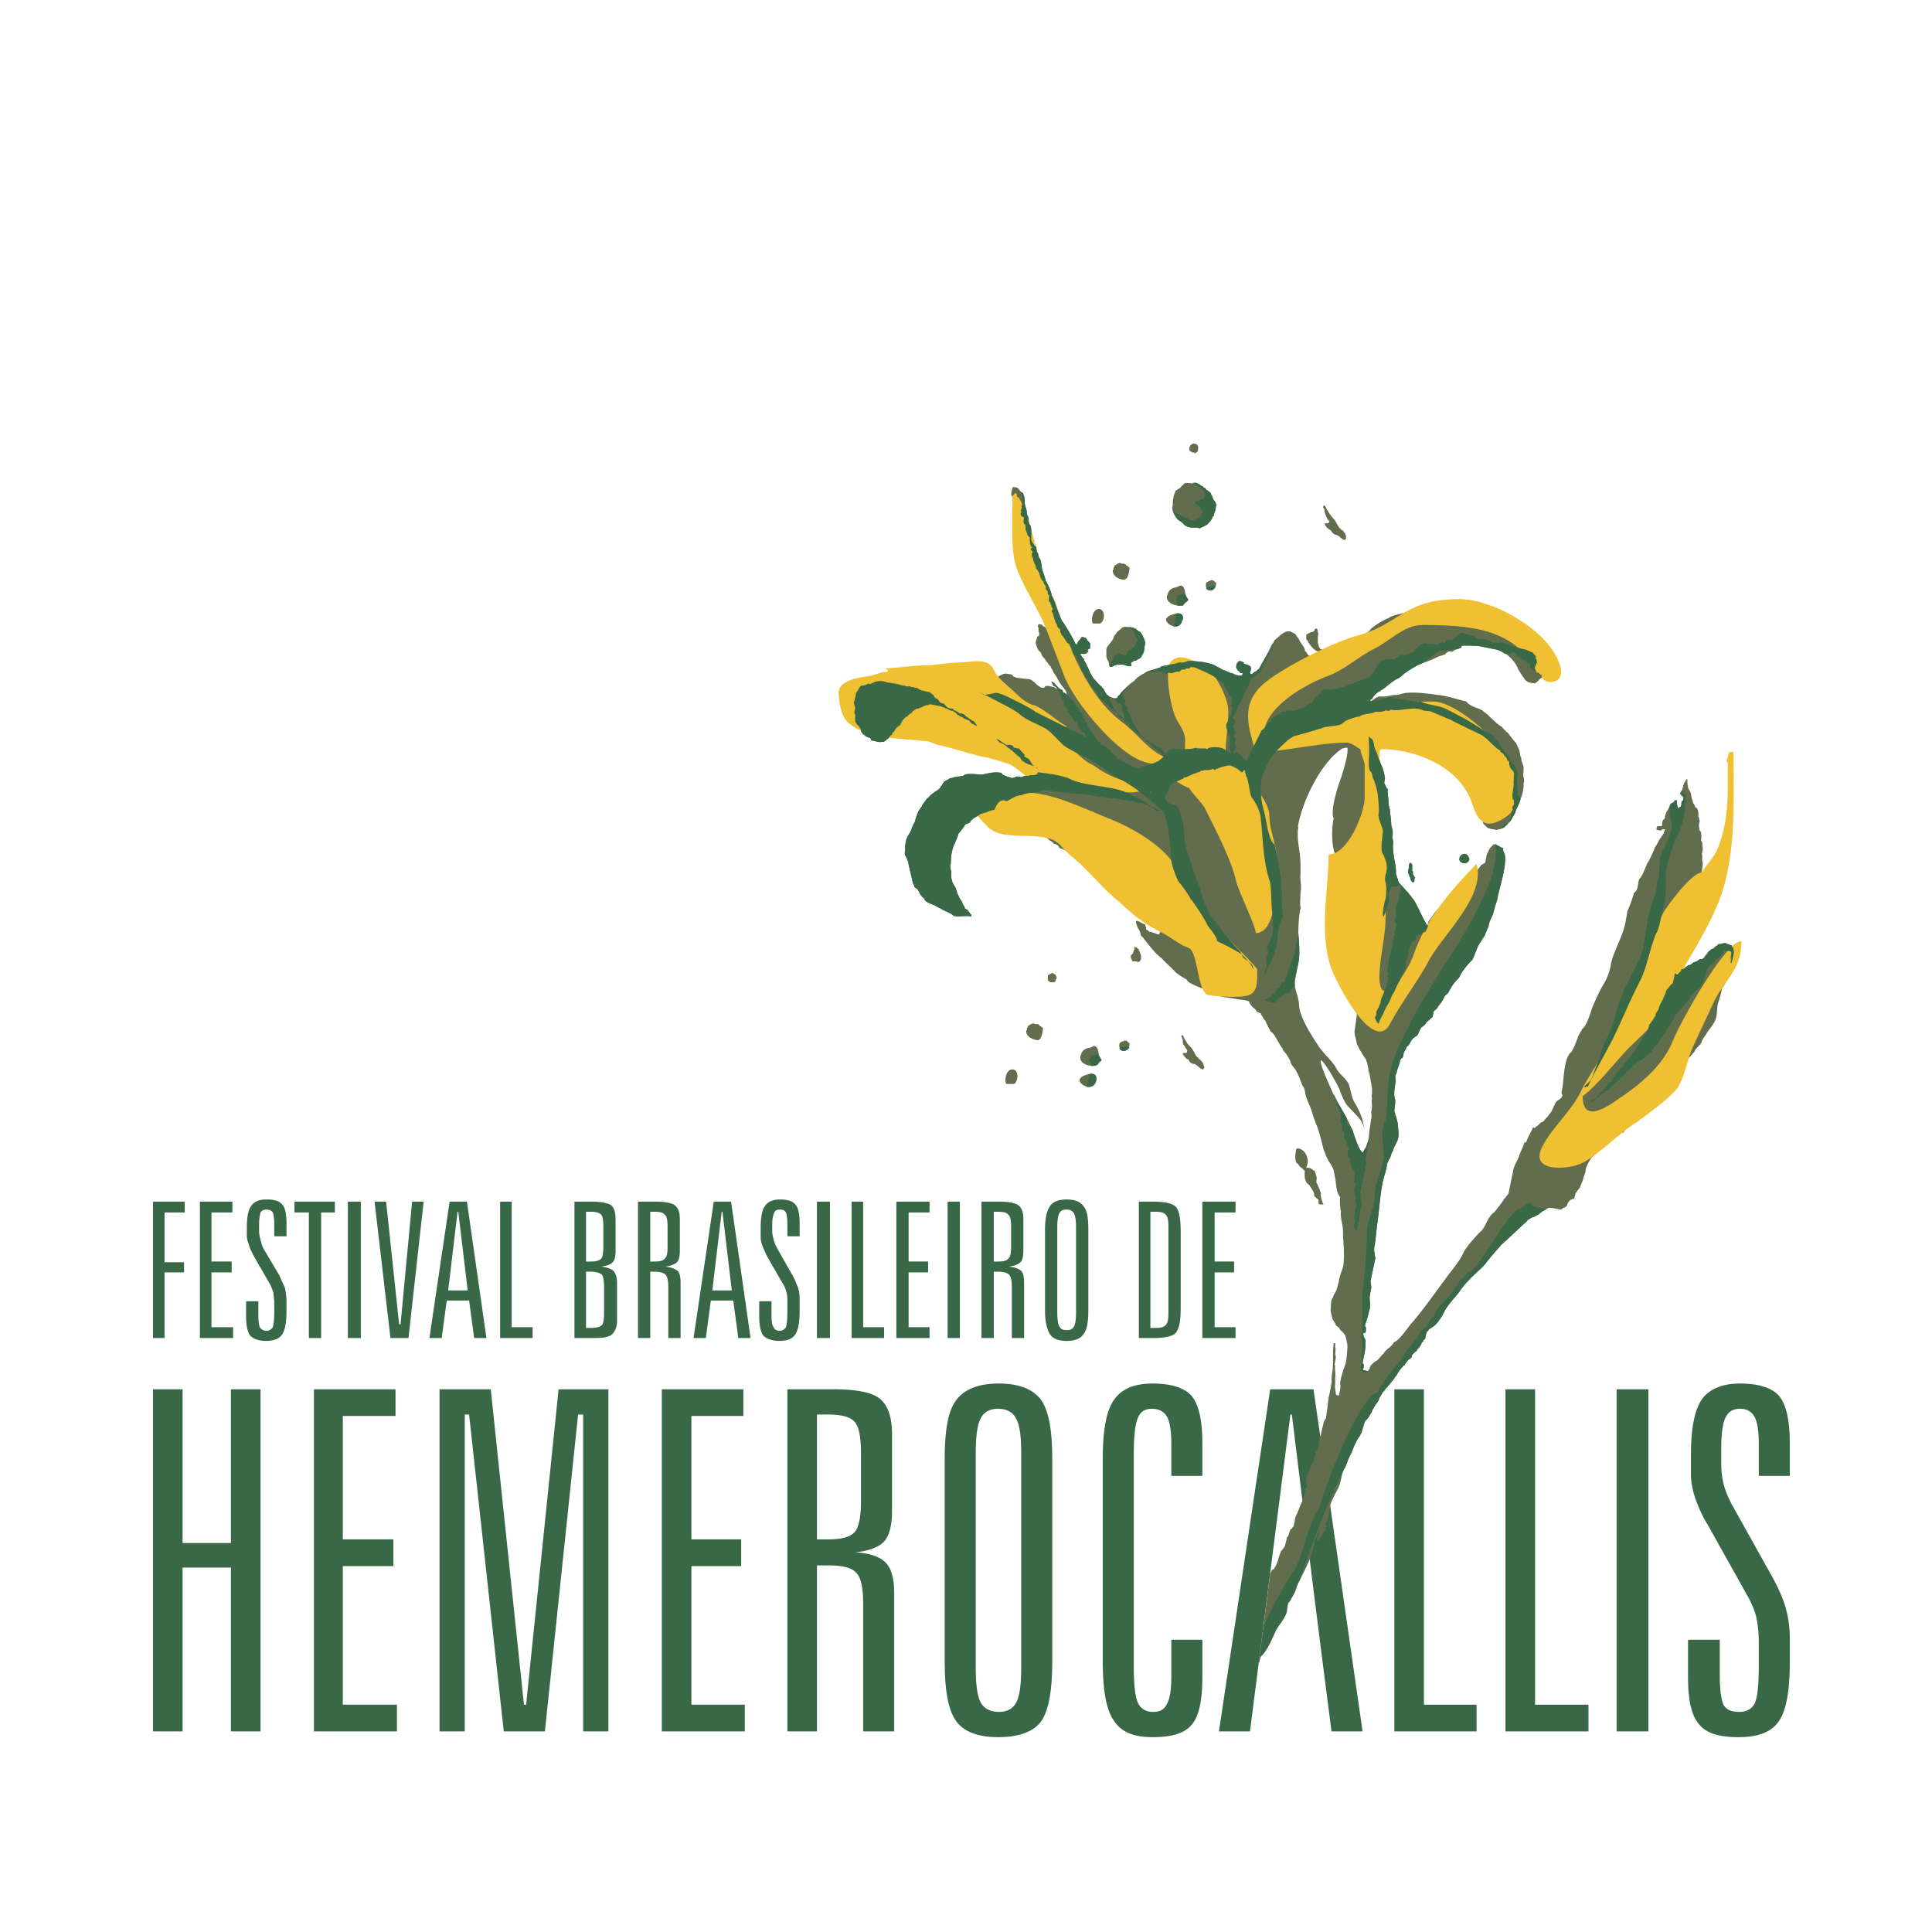
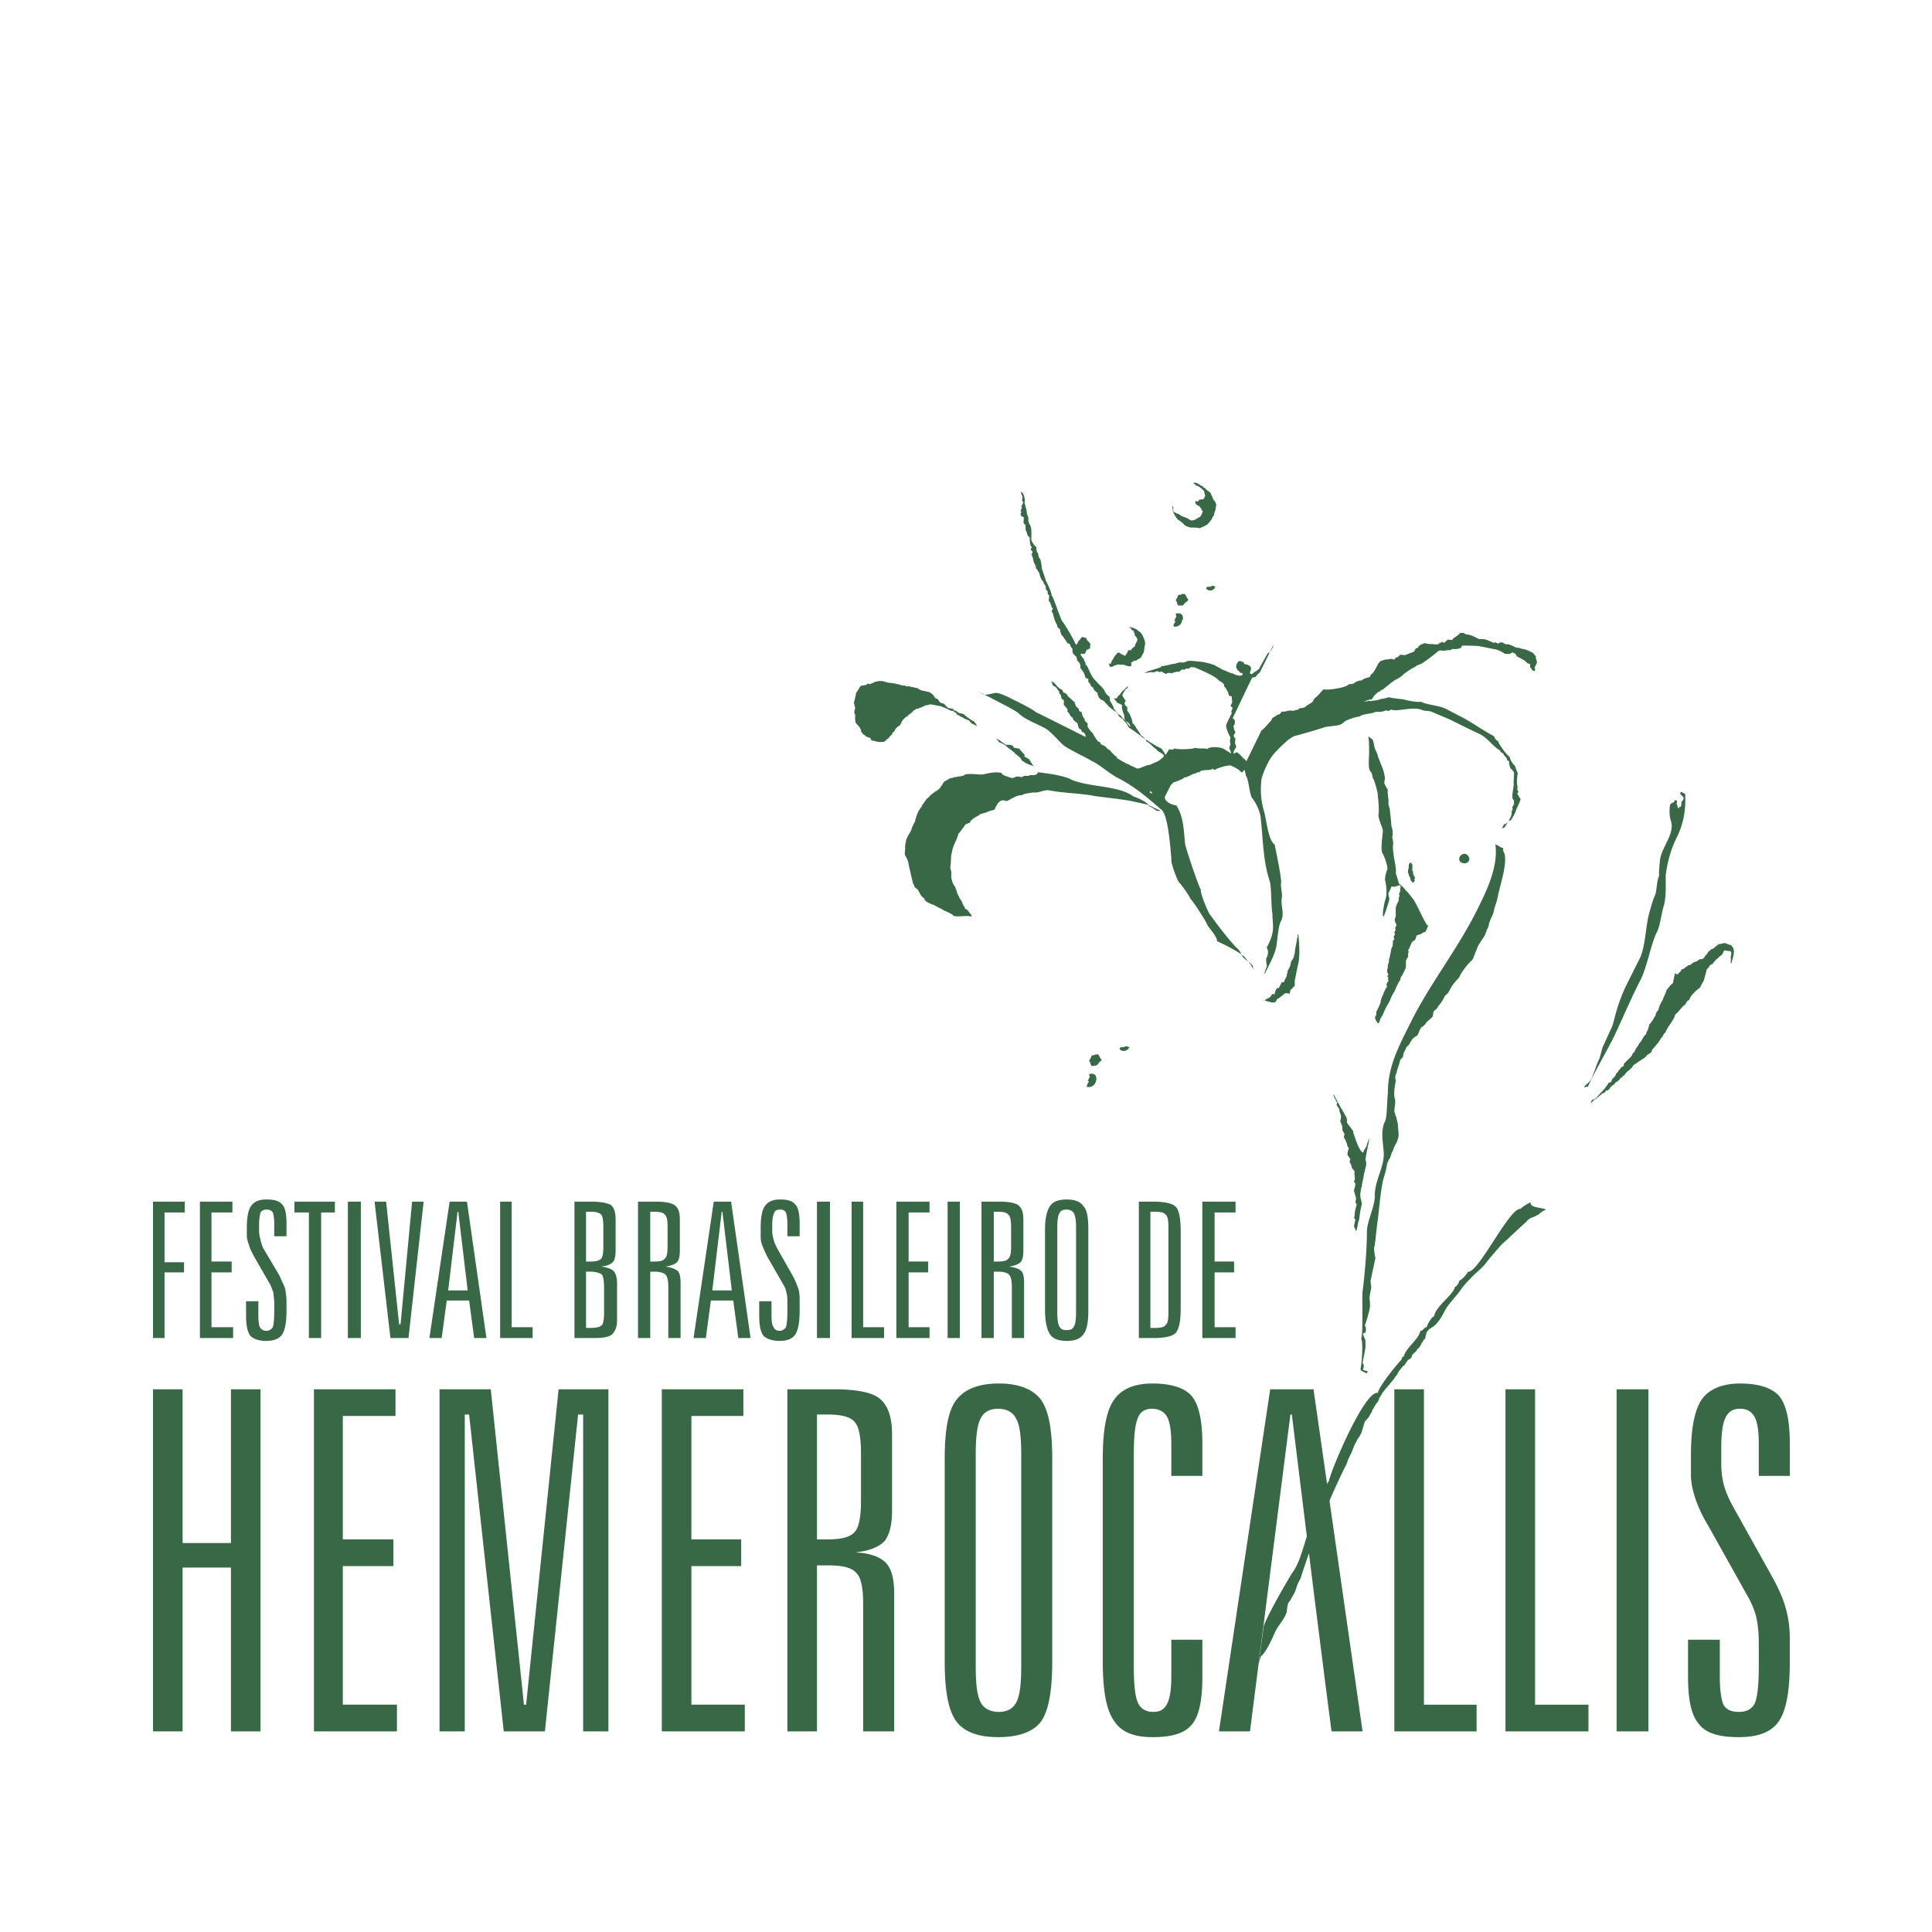
<svg xmlns="http://www.w3.org/2000/svg" width="2500" height="2500" viewBox="0 0 192.756 192.756">
  <g fill-rule="evenodd" clip-rule="evenodd">
-     <path fill="#fff" d="M0 0h192.756v192.756H0V0z" />
    <path d="M15.265 119.888h3.168v1.08h-2.016v4.968h1.944v1.009h-1.944v6.552h-1.152v-13.609zm4.68 0h3.241v1.08h-2.088v4.896h2.016v1.08h-2.016v5.472h2.16v1.08h-3.312v-13.608h-.001zm8.64 2.16v1.296h-1.224v-1.296c0-.504-.072-.864-.144-1.08-.144-.216-.36-.288-.648-.288-.216 0-.432.072-.576.288a4.695 4.695 0 0 0-.144 1.225v.647c0 .288.072.576.144.864s.144.576.288.863l1.584 2.665c.216.504.432.936.576 1.296.072.432.144.863.144 1.296v.936c0 1.152-.144 1.944-.432 2.377-.288.432-.864.647-1.584.647-.792 0-1.296-.216-1.584-.504-.288-.359-.432-1.008-.432-1.943v-1.513h1.225v1.513c0 .504.072.936.144 1.079.145.216.36.36.648.36s.504-.145.648-.36c.072-.216.144-.72.144-1.512v-.937c0-.359-.072-.647-.072-.936-.072-.288-.216-.576-.288-.792l-1.656-2.88c-.216-.433-.432-.793-.504-1.152-.144-.36-.216-.648-.216-.937v-.792c0-1.008.144-1.8.432-2.16.289-.432.792-.647 1.513-.647.792 0 1.296.144 1.584.504.287.289.43.936.43 1.873zm.792-2.16h4.032v1.08h-1.368v12.528h-1.224v-12.528h-1.44v-1.08zm5.33 0h1.296v13.608h-1.296v-13.608zm2.663 0h1.152l1.297 12.24h.144l1.152-12.24h1.152l-1.512 13.608h-1.8l-1.585-13.608zm8.281 1.008l-.936 7.849h1.944l-.936-7.849h-.072zm-.792-1.008h1.728l1.944 13.608h-1.224l-.504-3.744h-2.232l-.504 3.744h-1.225l2.017-13.608zm5.04 0h1.152v12.528h2.088v1.08h-3.24v-13.608zm8.569 6.984v5.616h.432c.576 0 .936-.072 1.152-.288.144-.144.216-.576.216-1.224v-2.521c0-.648-.072-1.08-.216-1.296-.216-.144-.576-.288-1.152-.288h-.432v.001zm0-5.976v4.969h.432c.504 0 .864-.072 1.08-.288.144-.145.216-.576.216-1.225v-1.943c0-.648-.072-1.081-.216-1.225-.216-.216-.576-.288-1.08-.288h-.432zm-1.153-1.008h1.728c.937 0 1.584.144 1.944.359.288.288.432.721.432 1.44v3.024c0 .576-.072 1.008-.288 1.224-.216.216-.576.36-1.152.433.576.072 1.008.216 1.224.432.216.217.36.648.36 1.225v3.744c0 .647-.216 1.08-.504 1.368-.36.288-.936.359-1.872.359h-1.873v-13.608h.001zm7.561 1.008v4.969h.36c.576 0 .936-.072 1.08-.288.216-.145.288-.576.288-1.225v-1.943c0-.648-.072-1.081-.288-1.225-.144-.216-.504-.288-1.08-.288h-.36zm-1.224-1.008h1.8c.937 0 1.584.144 1.873.359.36.288.504.721.504 1.44v3.024c0 .576-.072 1.008-.288 1.224-.216.216-.648.36-1.152.433.576.072.936.216 1.224.432.216.217.288.648.288 1.225v5.472h-1.224v-5.04c0-.648-.072-1.08-.288-1.296-.145-.144-.504-.288-1.08-.288h-.432v6.624h-1.224v-13.609h-.001zm8.352 1.008l-.936 7.849h1.944l-.936-7.849h-.072zm-.792-1.008h1.728l1.944 13.608H73.66l-.504-3.744h-2.232l-.504 3.744h-1.224l2.016-13.608zm8.569 2.16v1.296h-1.224v-1.296c0-.504-.072-.864-.144-1.08-.144-.216-.288-.288-.576-.288s-.504.072-.576.288c-.144.288-.216.647-.216 1.225v.647c0 .288.072.576.144.864.072.288.216.576.36.863l1.512 2.665c.288.504.432.936.576 1.296.144.432.144.863.144 1.296v.936c0 1.152-.144 1.944-.432 2.377-.288.432-.792.647-1.584.647-.72 0-1.296-.216-1.584-.504-.288-.359-.432-1.008-.432-1.943v-1.513h1.224v1.513c0 .504.072.936.216 1.079.072.216.288.36.576.36a.758.758 0 0 0 .648-.36c.072-.216.144-.72.144-1.512v-.937c0-.359 0-.647-.072-.936-.072-.288-.144-.576-.288-.792l-1.656-2.88c-.216-.433-.36-.793-.504-1.152-.144-.36-.144-.648-.144-.937v-.792c0-1.008.144-1.8.432-2.16.288-.432.792-.647 1.512-.647s1.224.144 1.512.504c.288.289.432.936.432 1.873zm1.728-2.16h1.296v13.608h-1.296v-13.608zm3.456 0h1.152v12.528h2.088v1.08h-3.24v-13.608zm4.464 0h3.312v1.08h-2.088v4.896h1.944v1.08h-1.944v5.472h2.088v1.08h-3.312v-13.608zm5.113 0h1.224v13.608h-1.224v-13.608zm4.608 1.008v4.969h.359c.576 0 .938-.072 1.08-.288.217-.145.289-.576.289-1.225v-1.943c0-.648-.072-1.081-.289-1.225-.143-.216-.504-.288-1.08-.288h-.359zm-1.224-1.008h1.801c.936 0 1.584.144 1.871.359.361.288.504.721.504 1.44v3.024c0 .576-.07 1.008-.287 1.224s-.648.36-1.152.433c.576.072 1.008.216 1.225.432.215.217.287.648.287 1.225v5.472h-1.223v-5.04c0-.648-.072-1.08-.289-1.296-.145-.144-.504-.288-1.08-.288h-.433v6.624h-1.225v-13.609h.001zm10.656 2.736v8.136c0 1.152-.143 1.944-.504 2.377-.287.432-.863.647-1.656.647-.791 0-1.367-.216-1.656-.647-.287-.433-.504-1.225-.504-2.377v-8.136c0-1.152.217-1.872.504-2.305.289-.432.865-.647 1.656-.647.793 0 1.369.216 1.656.647.361.361.504 1.153.504 2.305zm-1.223-.145c0-.72-.072-1.152-.217-1.439-.145-.217-.359-.36-.721-.36-.359 0-.576.072-.719.36-.145.216-.217.72-.217 1.439v8.425c0 .72.072 1.224.217 1.44.143.287.359.359.719.359.361 0 .576-.072.721-.359.145-.217.217-.721.217-1.44v-8.425zm7.416-1.583v11.593h.432c.576 0 .936-.072 1.08-.288.217-.144.287-.576.287-1.224v-8.568c0-.648-.07-1.081-.287-1.225-.145-.216-.504-.288-1.08-.288h-.432zm-1.152-1.008h1.367c1.152 0 1.945.144 2.305.504.361.36.504 1.224.504 2.521v7.56c0 1.297-.143 2.089-.504 2.521-.359.36-1.152.504-2.305.504h-1.367v-13.61zm6.336 0h3.312v1.08h-2.088v4.896h1.943v1.08h-1.943v5.472h2.088v1.08h-3.312v-13.608zM15.265 138.608h2.952v15.338h4.824v-15.338h2.952v34.131h-2.952v-16.346h-4.824v16.346h-2.952v-34.131zm16.057 0h8.137v2.664h-5.256v12.313h5.041v2.664h-5.041v13.825h5.4v2.664h-8.281v-34.13zm12.529 0h5.112l3.312 31.467h.216l3.24-31.467H60.7v34.131h-2.52v-31.61h-.504l-3.312 31.61H50.26l-3.457-31.61h-.432v31.61h-2.52v-34.131zm22.177 0h8.137v2.664H68.98v12.313h4.969v2.664H68.98v13.825h5.329v2.664h-8.281v-34.13zm15.481 2.521v12.457h1.08c1.296 0 2.231-.217 2.664-.721.432-.432.648-1.512.648-3.096v-4.752c0-1.656-.216-2.736-.648-3.169-.433-.504-1.368-.72-2.664-.72h-1.08v.001zm-2.952-2.521h4.537c2.304 0 3.888.288 4.68.937s1.224 1.8 1.224 3.528v7.704c0 1.44-.288 2.448-.792 3.024-.576.576-1.512.936-2.88 1.08 1.439.072 2.448.432 3.023 1.008.576.576.864 1.584.864 3.097v13.753h-3.096v-12.745c0-1.584-.216-2.664-.72-3.097-.432-.504-1.369-.72-2.808-.72h-1.08v16.562h-2.953v-34.131h.001zm26.425 6.913v20.233c0 2.952-.359 4.968-1.152 6.048-.791 1.008-2.232 1.513-4.248 1.513-1.943 0-3.384-.505-4.176-1.585s-1.152-3.023-1.152-5.976v-20.233c0-2.881.36-4.824 1.152-5.833.792-1.08 2.233-1.656 4.249-1.656s3.385.576 4.176 1.584c.792 1.081 1.151 3.025 1.151 5.905zm-3.095-.432c0-1.728-.145-2.952-.504-3.527-.289-.648-.936-1.009-1.801-1.009-.863 0-1.439.36-1.729.937-.359.647-.504 1.872-.504 3.6v21.17c0 1.8.145 2.952.504 3.6.289.576.938.937 1.801.937s1.439-.36 1.729-.937c.359-.647.504-1.8.504-3.6v-21.171zm18.072-1.08v3.24h-3.096v-3.168c0-1.296-.145-2.232-.432-2.736-.289-.504-.793-.792-1.512-.792-.648 0-1.152.288-1.369.864-.287.576-.432 1.8-.432 3.672v21.17c0 1.872.145 3.096.432 3.672.289.576.793.864 1.512.864.648 0 1.08-.216 1.369-.792.287-.504.432-1.44.432-2.736v-3.672h3.096v3.744c0 2.376-.359 3.96-1.08 4.752-.719.864-2.016 1.225-3.889 1.225-1.871 0-3.096-.505-3.814-1.585-.793-1.08-1.152-3.023-1.152-5.976v-20.233c0-2.881.359-4.824 1.152-5.905.719-1.008 1.943-1.584 3.814-1.584 1.873 0 3.17.433 3.889 1.225.721.863 1.08 2.447 1.08 4.751zm8.785-2.88l-4.033 31.61h-3.096l5.113-34.131h4.32l4.896 34.131h-3.098c-1.367-10.514-2.664-21.098-3.959-31.61h-.143zm10.369-2.521h2.951v31.467h5.256v2.664h-8.207v-34.131zm11.088 0h2.953v31.467h5.328v2.664h-8.281v-34.131zm11.088 0h3.17v34.131h-3.17v-34.131zm17.281 5.401v3.24h-3.096v-3.168c0-1.368-.145-2.232-.432-2.736-.289-.504-.721-.792-1.439-.792-.721 0-1.152.288-1.441.864-.287.576-.432 1.584-.432 3.023v1.657c0 .647.072 1.368.287 2.159.217.721.506 1.369.865 2.017l3.816 6.841c.648 1.151 1.152 2.231 1.439 3.24.289 1.008.432 2.016.432 3.096v2.305c0 3.023-.359 4.968-1.15 6.048-.721 1.008-2.018 1.513-3.961 1.513-1.873 0-3.168-.36-3.889-1.225-.791-.864-1.152-2.376-1.152-4.752v-3.744h3.168v3.672c0 1.368.145 2.304.361 2.809.287.504.791.72 1.584.72.719 0 1.223-.288 1.512-.792.287-.576.432-1.801.432-3.744v-2.377c0-.863-.072-1.656-.215-2.376-.145-.72-.434-1.368-.721-1.943l-4.105-7.345a13.399 13.399 0 0 1-1.295-2.736c-.289-.864-.432-1.656-.432-2.305v-2.016c0-2.664.359-4.464 1.08-5.545.719-1.008 2.016-1.584 3.816-1.584 1.871 0 3.168.433 3.887 1.225.722.863 1.081 2.447 1.081 4.751z" fill="#386846" />
-     <path d="M133.279 53.355c.361.072.506.432.865.504h.072l.072-.144V53.5c0-.072-.072-.216-.072-.288-.072 0-.217-.216-.217-.288-.072 0-.145-.072-.215-.072v-.072c-.072 0-.217-.216-.217-.216-.145-.216-.289-.504-.432-.72-.145-.144-.289-.288-.361-.432-.143-.144-.287-.432-.432-.648-.072-.144-.072-.288-.287-.36v.072l-.072.144c.217.144.145.432.217.576 0 .144.143.288.143.36 0 .072.145.36.217.36l.072.072c0 .072-.072.216-.145.216h-.287v.072s0 .072-.072.072c.072 0 .072.072.143.072v.072s.145.216.217.216c0 .072.217.145.287.217l.217.288s.072 0 .072.072c.073-.001.145.07.215.07zm-14.183-9.072h-.145c0 .072-.072.072-.072.072s-.072 0-.072.072c0-.072 0 0 0 0s-.07 0-.07.072l-.072.144v.288l.072.072s.07.072.143.072c0 0 .072.072.145.072h.144v.072c.072 0 .143-.072.143-.072h.072l.072-.072v-.072h.072v-.072-.144-.072h.072l-.072-.072v-.144l-.072-.072v-.072h-.072l-.072-.072H119.17l-.072-.072v.072c-.002 0-.075.072-.002 0zm-.217 3.96c.145-.072.289-.072.432-.072.145 0 .217.145.361.145 0 .072.287.216.359.216 0 .144.145.144.145.144.072 0 .145.144.145.144.143.144.504.288.504.504.07.072.215.432.215.504.145.144.361.432.289.648l-.072.432c-.072.216-.145.36-.145.504 0 .072-.145.144-.145.216 0 .144-.576.864-.719.792 0 .072-.432.216-.432.216l-.072.072c-.289-.072-.648-.072-.938-.072-.287-.072-.576-.144-.719-.36a3.036 3.036 0 0 0-.576-.432c-.217-.288-.432-.576-.504-.936 0-.144-.072-.288 0-.432 0-.288 0-.648.072-.792 0-.288.143-.504.215-.72.072-.072.361-.216.432-.288l.434-.432c.07-.073.504-.073.719-.001zm-6.408 8.209c-.072 0-.072-.072-.145-.072v-.072h-.072l-.07-.072h-.289c-.072-.072-.145-.072-.145-.072-.215 0-.432.216-.574.288v.144h-.072V56.812l-.072.072c-.072.504.504.864.936.936.576.144.648-.648.721-1.008V56.596h-.072l-.072-.072-.074-.072zm-2.737 5.76H109.087c-.287-.072-.143-1.584.648-1.44.576.144.503 1.224-.001 1.44zm2.161.504v-.072c.072 0 .145-.072.217-.072 0-.072.576 0 .648 0s.287.072.359.072c.145.072.287.216.432.288l.217.144c.072.072.215.288.215.288.145.36.361.72.217 1.08l-.072.576c-.072.216-.215.36-.287.576l-.217.144c-.072 0-.217.144-.217.144-.07 0-.287.072-.359.072v.072c-.072 0-.215.072-.215.144h.07c-.07.072 0 .216-.07.288-.145.072-.578-.072-.721-.144h-.432c-.072-.072-.145 0-.217 0s-.145.072-.287.072c0 .072-.289.144-.289.144h-.145s-.143-.288-.072-.288c-.07-.288-.287-.504-.287-.792v-.72c.145-.36.504-.648.721-1.08 0-.216.215-.36.287-.504.072-.145.432-.36.432-.432h.072zm9.216-4.752s-.072-.072-.145-.072H120.751c0 .072-.072.072-.072.072h-.072l-.072.072h-.072l-.072.072-.07.072v.072c-.145.792.863.936 1.008.072v-.072-.144h-.072l-.072-.072-.074-.072zm-2.808 1.44c-.072-.216-.072-.504-.143-.648-.072-.216-.289-.432-.504-.288-.145.072-.289.144-.434.144-.504.144-.648.36-.791.864-.145.72 1.008 1.08 1.584.937.072-.072.215-.288.359-.36.072-.072.217-.144.145-.288-.072-.073-.216-.361-.216-.361zm-1.729 2.088l-.07.072c-.721.504 1.223 1.656 1.439.288.072 0 .072 0 .072-.072.145-.936-1.079-.504-1.441-.288zm15.338 3.312c-.072 0-.145-.072-.217-.072v-.072l-.07-.072-.072-.144V64.3c-.072-.072-.072-.216-.072-.288v-.36c0-.072 0-.288.072-.36-.072-.072-.072-.072 0-.144h-.072c0-.072 0-.216-.072-.216l.072-.072c-.072-.072-.072-.072-.072-.144h-.145l-.072.072-.07.144-.072.072c-.072 0-.145.072-.145.072h-.144c-.072.072-.145.072-.145.072a.536.536 0 0 1-.287.144v.504l.072.072c.072 0 .072.072.072.144.072 0 .072 0 .072.072v.072c.07 0 .07.072.143.144 0 0 .072.072.072.144.072 0 .072.072.072.072.072 0 .072.072.072.072l.072.072.072.072s.143.072.143.144h.072l.072.072c.072 0 .217.072.289.072v.072h.359v-.144c.001 0-.071-.072-.071-.144zM93.318 68.26s.216-.072.288-.072l.072-.072h.144s.144-.072.144-.144l.648-.36s.648-.432.792-.504c.504-.072 1.008-.288 1.512-.216.504.144 1.081.36 1.512.432.072.072.217.145.289.145s.145.072.215.072c.721.144.434 0 1.008-.216.361-.216.648-.072 1.08 0-.07.36 1.297.36 1.514.432.07-.072.574.144.504.216.07 0 .287.216.287.216.072.144.504.36.576.432h.289c.07-.432 1.008 0 1.15 0v.072c.434.072.721 1.08 1.152 1.008v-.216c-.072-.216-.072-.432-.215-.648-.289-.36-.576-.72-.793-1.152-.072-.216-.359-.504-.432-.72 0-.144-.289-.36-.217-.504h-.072c-.07-.072-.719-1.008-.791-1.008 0-.072-.072-.144-.072-.144.072-.144-.359-.432-.359-.576-.072-.072-.217-.504-.217-.648l.145-.504v-.072h.072l.145-.144v-.288h-.072v-.36c0-.072-.072-.216-.072-.288l.072-.144c.143 0 .287 0 .359.072 0 0 .072.144.145.144 0 0 .215.072.215.144.072 0 .217.072.217 0 0 0 .072-.072.145-.072 0-.072-.145-.216-.145-.216v-.072c-.072 0-.072-.144-.145-.216v-.145s0-.216-.072-.288c0-.144-.072-.504-.215-.648v-.144c-.072-.216 0-.504-.145-.72-.217-.432-.359-.72-.432-1.224s-.361-1.008-.434-1.44c-.07-.36-.287-1.225-.504-1.44.072-.144-.07-.36-.07-.504-.072 0-.072-.072-.072-.072v-.072c-.217-.288-.072-1.008-.432-1.296.07-.432-.289-1.152-.289-1.656-.072-.432-.432-.936-.359-1.368l-.072-.504v-.144c-.072 0-.145-.144-.145-.216-.072-.072-.145-.504-.145-.648-.287-.072 0-.792 0-.936.217 0 .289 0 .504.072l.072.072.145.145c-.072.072.217.216.289.288.143.216.215.576.143.792 0 .216.145.432.145.648.072 0 .145.576.145.72.072.072.143.288.143.432-.07.144.072.36.072.504.289.216.217 1.008.217 1.368-.072.288.287.792.504.936 0 .144 0 .504.145.576l.072.288c0 .072.072.288.143.288.145.36.145.72.217 1.08.072.216.359 1.008.359 1.152.072 0 .648 1.296.576 1.44.145 0 .865 2.304 1.08 2.592.217.216 1.297 2.088 1.297 2.232 0 0 .072.072.143.072 0 0 .217-.504.289-.432 0-.072.145-.216.145-.216.072-.216.359 0 .504 0 0 0 .072.144.072.216.072 0 .072.072.072.072.07 0 .07.072.07.072h.072v.072l.072.072.072.072c-.072.144 0 .36-.072.504h-.145v.072h-.07c.07.144.07.072.07.144v.144h-.07l-.072.072-.072.072h-.575c0 .072.287.504.359.504v.072c0 .144.361.504.289.648.143.072.215.504.287.577.145.288.289.576.504.792.072.072.504.576.648.648 0 .072.359.36.287.432.072 0 .072.145.072.145.072 0 .145.216.145.216l.217.144v.072c.215 0 .576.288.863.144 0-.144.217-.216.287-.36.145-.288.648-.648.865-.936.072-.072.359-.288.504-.36.145-.145.359-.432.576-.504 0-.072.721-.432.863-.504.217-.072 1.225-.36 1.297-.432v-.075c.359 0 .791-.144 1.152-.216.359 0 .576-.216.863-.144.145 0 .289 0 .432-.072.361-.216 1.152 0 1.584 0 .361.072 1.152.216 1.441.432.143.072.432.217.648.36.287.072.646.288.936.36.145 0 .287.144.359.144 0 0 .504.145.504.072h.145c0-.072.072-.144.072-.216l-.289-.072c0-.072-.143-.216-.215-.216 0-.072-.217-.288-.145-.433 0-.144.072-.36.287-.504.145 0 .504.072.504.288.072 0 .217.072.289.072s.287.144.287.144l.072.072v.072c.072 0 0 .288 0 .288l-.072.216c0 .144.145.144.217.144.072-.072.287-.288.432-.288 0-.072.289-.216.289-.288.215-.433.576-1.009.791-1.44l.361-.72c0-.144.359-.504.359-.648.432-.288.936-1.008 1.584-.864l.432.216c.145.072.289.504.432.504-.072.216.648.864.576 1.224.072 0 .217.216.217.216l.072.144c.215.216.648.288 1.008.36 0 0 .287-.144.359-.144h.145s.504-.288.576-.288H132.993c0-.072.072-.072.072-.072l.145-.072.863-.288c0-.072.145-.144.145-.144.072-.072.648-.144.648-.216h.07c0-.072.289-.216.289-.216.072 0 .217-.216.217-.216.07 0 .215-.288.215-.36l.217-.216.215-.072c.072 0 .289-.288.361-.288 0 0 .143-.072.143-.144h.072c.072-.36 1.656-1.224 1.945-1.296.07-.216 1.584-.432 1.584-.576.359.072 1.08-.288 1.512-.288 2.016 0 3.889.216 5.904.648-.072 0 .791.36 1.008.36l1.008.216c.361-.216 1.439.216 1.801.288.072 0 .072.072.072.072.143.072.504.288.504.36.215 0 .432.216.576.288 0 .072.432.36.504.432.072.072.432.432.432.504 0 0 0 .144.072.144l.215.216c.072.072.217.576.217.576 0 .072.145.288.145.432.145.216 0 .936 0 1.224.072.36-.145.576-.217.864s-.359.288-.432.504c-.072 0-.217.216-.289.216l-.07.072c-.145-.072-.289 0-.434-.072-.215 0-.359-.144-.504-.216 0 0-.719-1.008-.791-1.224-.289-.792-1.297-1.729-2.16-1.873l-1.801-.36c-.287 0-1.439-.072-1.656 0v.144c-.143.072-.432.216-.504.216-.145 0-.359.216-.432.216-.145 0-.359-.072-.504.072l-.217.216c-.143 0-.359.144-.504.144-.359.144-.719.36-1.152.504-.143.072-1.295.432-1.295.576-.145 0-1.08.648-1.152.72-.217.216-.504.432-.721.504-.648.36-1.152.864-1.729 1.224-.287.144-.791.648-.863.936v.072c.359-.216.648-.504 1.08-.504.432.072.936-.144 1.367-.144.434 0 .865-.216 1.225-.216.938-.072 2.088.072 3.025.216.936.072 1.871.432 2.879.648 0 .072.217.288.289.288.359.288.863.36 1.223.576.217.072.072.072.145.072 0 .072.361.289.432.36.217.216 1.152 1.152 1.441 1.224.072.144.504.576.648.648 0 .072.646.864.791 1.008a5.6 5.6 0 0 0 .289.647c.07.216.07.648.215.792-.072.289.289.792.217 1.152 0 .36-.072.504 0 .792a.999.999 0 0 1 0 .648c.072.144-.145 1.368-.289 1.439-.072.504-.432 1.009-.576 1.513-.072.144-.215.36-.287.504l-.145.288c-.072.072-.359.288-.359.432-.072-.072-.432.216-.504.288-.072.072-.576.144-.576.144-.289-.072-.576-.072-.865-.216-.07-.072-.143-.144-.215-.216l-.217-.216v-.144c0-.144.072-.144.145-.216l.217-.216c0-.072.215-.216.287-.288l.217-.216c.07-.072.143-.144.143-.216s.072-.288.145-.288c.072-.072 0-.36.072-.432-.072-.072-.145-.36-.145-.432l-.072-.72c-.072-.216-.287-.432-.287-.648 0-.072-.072-.144-.072-.216s-.217-.36-.217-.432c-.646-1.152-1.584-2.376-2.807-3.024-.721-.432-1.441-.648-2.232-.864-.289-.144-.504-.288-.865-.36-.143 0-.287-.072-.432-.072-.504-.216-2.16-.648-2.52-.504l-.072.072s-.145.072-.217.072h-1.15l-.072.072c-.217 0-.865.072-1.08.072l-.072.144-.072.072h-.072c.072.216.359.792.359 1.008.072.432.289.648.361 1.008.072.288.215.504.287.792.217.432.361.936.432 1.44 0 .144-.07.36-.07.504.07.144.215.504.359.648-.072.288.072.864.072 1.224-.072.288.143.648.143.937 0 .216.072.504.072.72.072.288 0 .648.145 1.008.072.288.072.576 0 .864.072.216.145.648.072.864 0 .432.072.937.145 1.369.07.288.215 1.152.143 1.368 0 0 .289.864.289.936.072 0 .287.288.359.36.072.072.432.504.432.504.072 0 .648.792.721.864.504.864.863 1.8 1.369 2.592.07-.144 0-.288.07-.36 0-.144.361-.504.434-.648.287-.504.791-.936 1.223-1.296l.648-.648c.289-.288.721-.72.936-.864.072-.144.648-.648.721-.72l.289-.288c.07-.216.504-.432.574-.648 0 0 .434-.576.504-.648.072 0 .289-.144.361-.216l.145-.792c.07-.144.215-.432.287-.576 0-.072.359-.36.359-.432h.289l.072.072c.215.072.432.288.648.288-.072.288.07.432.143.648.217 1.152-.504 3.168-.719 4.32-.072.432-.289.864-.361 1.296-.072.432-.432.936-.504 1.368 0 .144-.145.432-.215.576 0 .072-.145.36-.145.36v.072c-.289.504-.721 1.008-.865 1.512-.143.288-.287.792-.432 1.008l-.359.36c-.359.433-.721.864-.936 1.368-.072.144-.289.288-.434.504-.215.216-.504.721-.646 1.009-.072.144-.361.287-.434.504-.07.216-.432.72-.576.863-.07.145-.143.288-.287.36-.287.288-.145.072-.287.72l-.648.576c0 .072-.072.145-.145.216-.072.072-.217.216-.287.216-.145.145-.217.36-.289.505-.072.288-.145.216-.145.36-.07 0-.287.144-.359.216-.215.144-.359.504-.504.72-.145.145-.217.145-.287.36l-.217.432-.072.36c0 .071-.072.071-.072.144-.072 0-.215.216-.215.216-.072.433-.289.864-.361 1.296-.145.217-.145.433-.072.721 0 .144-.072.36-.072.504-.07.288-.143 1.08 0 1.368.072.288-.07.864-.07 1.224 0 .072.143.288.07.36l.072.072.072.216c0 .144.145.504.145.72 0 .433.145.937 0 1.368-.072.36-.432.792-.504 1.225-.145.071-.217.647-.359.792-.072.071-.145.359-.217.432-.072.648-.287 1.225-.432 1.801-.289 1.439-.361 2.951-.576 4.392l-.145 1.296c0 .217-.072.433-.072.648-.072.144-.072.359-.072.504 0 0 0 .288.072.288-.072.071 0 .216 0 .216v.145l.072.071-.504 2.376c0 .072.072.505.072.648 0 .145-.145.648-.145.864-.072.36.072.504 0 .792.072 0 0 .359 0 .432-.143.576-.287 1.152-.504 1.729.072 0 .072.216.145.216-.072.144 0 .36-.072.433v.071c-.504-.144 0 .648 0 .72v.721c-.072.504-.217 1.08-.287 1.584.143.072.143.36.07.504 0 0 0 .145-.07.145l.504.144.215-.288v-.144c.072 0 .072-.145.072-.145.072 0 0-.071.072 0 0-.071.072-.144.145-.144v-.072l.287-.216c.217 0 .648-.721.793-.721.072-.359.936-.792 1.008-1.151.648-.217 1.439-1.584 1.943-2.088 1.152-1.369 2.305-3.024 3.385-4.465.576-.792 1.297-1.584 1.656-2.448.072-.288 1.512-1.944 1.656-2.016.576-.504.719-1.513 1.367-1.944l.072-.072s.936-1.152.936-1.296c.072 0 .289-.288.289-.36.072 0 .145-.144.145-.144l.504-2.448c.07-.36.359-.792.504-1.152.143-.504.432-.936.576-1.512 0 .072.215-.072.215-.072.072-.359.504-1.008.648-1.439l.145.071a.153.153 0 0 0 .143-.144c.217 0 .361-.36.576-.433.217 0 .434-.504.576-.504.145-.288.434-.504.504-.792.145-.216.289-.72.504-.864.217-.144.434-.216.506-.575-.217-.145 0-.576 0-.793.143-.936.143-3.023.936-3.527v-.072c.143-.145.504-1.08.576-1.296.072-.288.359-.648.432-.864.504-.36.863-1.729 1.08-2.305.359-.792.648-1.512 1.152-2.304.287-.504.576-1.296.648-1.872.287-1.368 1.15-2.665 1.439-4.104.072-.36.145-.792.215-1.224.145-.216.576-1.44.648-1.801.434-.216.361-.864.504-1.296l.072-.144c.145 0 .648-1.225.721-1.44.215-.288.721-1.368.791-1.656.217-.216.434-.864.648-1.008v-.072l.072-.072s.072-.072.072-.144l.072-.072s.143-.36.143-.432h-.287c0 .072-.072.072-.072.072l-.072.072-.287-.072h-.072l-.072-.072.072-.288c.072 0 .287-.072.359 0l.145-.072c0-.144 0-.36.072-.504 0-.072.145-.144.145-.144 0-.072.07-.072.07-.145 0-.216.072-.36.145-.576.145-.216.289-.432.361-.72l.143-.144c.072 0 .145-.072.145-.072l.145-.072v-.144h.287c-.072.072 0 .216-.072.36 0 0 .072.072.072.145 0 .072.072.144.072.288.072 0 .145-.072.145-.144h.144c0-.072.072-.289.072-.36h-.072l.072-.072v-.072c0-.072.07-.072.143-.144l.072-.288c-.072 0-.072-.072-.072-.072l-.215-.216-.072-.072.072-.216c0-.072 0-.072.072-.072 0-.072.07-.144.07-.144v-.144l.072-.072c0-.072 0-.216.072-.288 0-.144.145-.216.145-.36.072 0 .145-.144.145-.216l.07.072c0 .072 0 .648.072.648-.072.288.289.576.289.792 0 0 .072.576.143.576 0 .072.072.288.072.36.072 0 .217.36.217.432h.072c.215.072.287.72.215.864.072.072.145.432.145.504 0 0-.072.36-.072.432 0 .145.072.36.072.504.072 0 .072.072.145.144V83.238c.072.072 0 .504 0 .648.072 0 .072.216.145.216-.072.216.07.504 0 .72 0 .145-.145.504 0 .576-.072.072 0 .288-.072.432l.072.072v.144c.07.072-.072.864-.072.864l-.145.72c-.072.288 0 .72-.072 1.008 0 .216-.145.792-.145.936v.288c-.07 0-.07.504-.07.576 0 .144-.289.936-.289 1.08a9.49 9.49 0 0 0-.359 1.368s-.145.36-.145.432c0 .144-.287.576-.359.576-.072.36-.145.648-.289.937 0 .072-.215.72-.287.648 0 .144-.145.36-.145.504h-.072v.144c-.072-.071-.145.072-.145.144-.072-.071-.143.793-.143.793.07 0 0 .071 0 .071h.07c0 .072.145.072.217.072 0 0 .072-.072.072-.144h.072v-.073h.072c0-.072.072-.072.072-.144 0 0 .072-.072.072-.145.143 0 .215-.072.287-.072 0 0 0-.071.072-.071v-.072h.072c.072 0 .072-.072.072-.072.07 0 .07-.072.143-.072v-.072c.072.072.145 0 .217 0l.287-.215s.072-.072.145-.072c0 0 0 .072 0 0 .072 0 .145-.072.217-.072 0 0 .287-.216.359-.216h.217c0-.072.143-.072.143-.144.072 0 0-.072.072-.072 0-.072.217-.288.289-.36 0-.216.359-.288.359-.432.145.072.217-.144.287-.072 0-.072.072-.144.145-.144 0 0 0-.072.072-.072 0 0 0-.072.072 0v-.072s.145-.072.145-.144c.143.072.504-.144.719-.072.217.072.504.216.648.216-.072.072.072.216.072.216h.072V94.759c.145.216-.145 1.152-.217 1.44 0-.072-.215.216-.215.216v.145s-.072.071-.072.144l-.072.072c-.072.144-.145.504-.217.72v.432c0 .145-.145.36-.215.505-.072 0-.072.144-.145.144-.072.504-.289 1.152-.432 1.656-.072.504-.072 1.296-.289 1.656-.072.216-.791 1.151-.791 1.151-.072.217-.432.576-.504.864-.072.36-.648.648-.721 1.009 0 0-.287.287-.287.359-.072 0-.072 0-.072.072-.072 0-.432.504-.504.504 0 .145-.361.216-.432.576-.072 0-.217.144-.289.288 0-.072-.145.144-.217.144-.072.072-.359.216-.359.36-.145 0-.648.36-.721.576 0 0-.215.216-.215.288-.072 0-.072.072-.072.072-.145 0-.504.72-.648.647l-.072.072-.215.144c-.145 0-.434.504-.504.433 0 .071-.072.359-.145.359-.072.072-.217.288-.217.288 0 .072-.143.36-.215.288v.145l-.217.216-.072.072c-.072-.072-.504.359-.504.504-.072-.072-.145.287-.145.287 0 .072-.287.433-.287.433 0 .072-.289.288-.289.433-.07 0-.07 0-.07.071-.072 0-.145.145-.217.145v.071c0 .072-.072.145-.072.217-.072 0-.432.144-.432.144v.072s-.145.072-.145.144c-.072 0-.215.145-.359.145 0 0-.145.144-.217.144-.072.072-.504.216-.504.288h-.143c0 .145-.289.145-.289.288-.145.216-.576.937-.863 1.008v.072c-.361.144-.793 1.08-.865 1.44 0 .287-.145.504-.215.792-.072.36-.289.72-.361 1.008-.072 0-.359.504-.432.504 0 .144-.072.36-.145.576-.143 0-.504.144-.504.288-.072 0-.215.359-.215.432 0 0-.145.072-.145.145-.145 0-.287.071-.287.144-.072 0-.145.072-.217.072l-.721-.145c-.143 0-.359-.071-.504 0-.072.072-.504.288-.504.288s-.432.288-.359.288c-.072.072-.432.216-.504.288-.145 0-.721.288-.793.504-.072 0-2.16 2.017-2.447 2.232-.504.576-1.152 1.296-1.584 1.872-.434.576-1.152 1.08-1.656 1.656-.361.36-.721.792-1.008 1.224-.434.576-1.225 1.368-1.514 2.017-.215.433-.646 1.152-1.08 1.44l-.432.287-.072.072v.072l-.143.072c0 .072 0 .144-.072.216 0 .144-.072.288-.072.432 0 .072-.072.072-.072.145h-.072s0 .071-.072.071v.145l-.143.072c0 .144-.145.359-.217.432 0 .072-.145.216-.217.216v.072c-.07 0 0 .072-.07 0v.144c-.072 0-.217.145-.217.145l-.217.216-.07.144v.072c0 .072-.072.145-.145.145v.072c-.072 0-.217.072-.217.144h-.072v.072c-.072.072-.287.36-.287.432h-.072a6.275 6.275 0 0 0-.576.72v.072s-.072 0-.072.072v.072c-.072 0-.145.144-.217.216l-.07.144c-.072.072-.289.36-.361.433l-.072.071c0 .072-.143.217-.215.217v.071c-.072.072-.289.288-.359.433l-.072.072-.072.071c-.072.145-.217.36-.289.504l-.072.072c0 .216-.215.504-.359.648v.072c-.072 0-.072.071-.072.071s0 .072-.072.072c0 .145-.215.288-.215.504 0 0-.072.072-.072.145-.072 0-.217.359-.217.359l-.07.072c-.072.145-.289.288-.361.432l-.287.937c0 .144-.217.432-.217.504-.145.144-.287.432-.359.576-.145.216-.432 1.008-.504 1.152 0 0-.361.72-.361.792-.072.216-.215.72-.359.792v.071c-.072 0-.217.576-.217.648-.07.288-.215 1.008-.432 1.296-.215.433-.576 1.08-.719 1.584l-.217 1.296c0 .217-.217.36-.287.576.07 0 .07.072.143.072-.072.145-.072.36-.072.504-.287.145-.504 1.08-.863 1.008-.145 0 .217-.936.287-1.008h-.143c0 .072 0 .216-.072.36-.072-.072-.072.071-.072.144-.072 0 0 .145-.072.145-.072.144-.215.359-.215.648.07 0-.072.432-.072.504-.289 1.008-.721 1.943-1.225 2.88-.145.359-.432.72-.504 1.152-.217.575-.289.647-.504 1.008 0 .072-.217.36-.289.432a3.612 3.612 0 0 0-.143.864c-.217.792-.938 1.439-1.225 2.16-.289.648-.863 1.944-1.369 2.304-.072.217-.143.505-.215.721l1.152-9.001c.072-.144.143-.216.143-.288l.072-.071c.072 0 .217-.145.217-.145v-.072c.072 0 .359-.72.359-.792.072-.288.217-.647.289-.864l.215-.216c0-.071.145-.216.145-.216.072-.288.217-.72.217-.937.07 0 .143-.071.143-.144l.217-.648.145-.071.072-.145c.143.072.215-.864.287-1.008.217-.432.432-1.08.648-1.512.215-.433.215-1.225.504-1.513 0-.216 0-.216-.145-.288l.072-.144c-.072-.216.072-.504.072-.792.072 0 .215-.216.215-.216l.072-.433c.072-.288.361-.504.361-.72l.143-.576c.072-.288.289-.576.361-.937 0-.216.072-.863.215-1.008.072-.432.217-.936.289-1.296 0 0 .145-.359.215-.359l.145-1.009c.072-.432.072-.937.217-1.44l.215-1.151c0-.288 0-.72.072-1.08.145-.864 0-1.944.145-2.881h.145v.433c.07 0 0 .647 0 .792h.07c0 .071-.07.216 0 .216l-.143.721c.072 0 0 .071.072.071-.072.36.07.792 0 1.225v.647c-.072.288.07.721.07 1.008l.072.072c-.072 0 .145 0 .217.072.072-.36.217-.792.145-1.152-.072-.216.287-1.368.359-1.584.287-.576.287-1.296.359-2.016 0-.217 0-.433-.072-.648 0-.145-.143-.576-.143-.648l-.072-.071-.072-.072c0-.072-.287-.36-.359-.36 0-.072-.072-.072-.072-.144v-.072c-.072 0-.217-.216-.361-.216v-.075c0-.072-.359-.576-.359-.72-.072-.288-.215-.648-.145-.937 0-.288 0-.936.217-1.08 0-.216.287-.576.359-.792s.145-.575.217-.792c.072-.576.287-1.008.432-1.512.145-.937.072-1.944 0-2.809 0-.432 0-.863-.072-1.296-.072-.432-.215-1.008-.143-1.44-.072 0-.145-1.151-.072-1.367-.504-.648-.361-1.513-.576-2.232 0-.145-.072-.288-.072-.433 0-.144-.432-.864-.504-.936l-.289-.576c0-.144-.287-.647-.287-.864-.145-.576-.359-1.439-.576-2.016a14.873 14.873 0 0 1-.576-1.656c-.217-.576-.432-.937-.576-1.512-.072-.288-.072-.648-.287-.864-.145-.288-.361-1.009-.576-1.368 0 0-.217-.433-.289-.433-.072-.144-.359-.432-.359-.647 0-.072-.289-.576-.359-.648-.072-.216-.504-.504-.434-.72-.143 0-.574-.937-.719-1.08 0-.072-.289-.504-.432-.504 0 0-.217-.433-.289-.505 0-.144-.287-.504-.215-.575-.072 0-.361-.433-.361-.504 0 0-.145-.145-.145-.216v-.072c-.143 0-.287-.145-.432-.145.072-.144-.359-.432-.432-.504 0 0-.287-.359-.287-.432.07-.216-.865-.288-1.01-.288-.936-.216-2.303-.216-2.951-.792-.432-.288-2.16-.721-2.305-1.225-.072 0-1.223-.72-1.223-.863-.072-.072-1.297-1.225-1.297-1.296-.072 0-.359-.288-.359-.288-.145-.072-1.225-1.369-1.225-1.44-.072 0-.289-.432-.432-.432l-.072-.288c0-.072-.145-.432-.217-.432v-.072c-.072 0-.072-.144-.072-.144-.072 0 0-.145-.072-.145 0-.072-.07-.216-.07-.216v-.216c.143 0 .287.072.359.072 0 .072.072 0 .072.072l.287.144h.072c0 .072.072.072.072.072h.072V92.453c.072 0 .072.072.072.072v.216c.072 0 .287.144.287.216.289 0 .648.216 1.008.288v-.072c.072 0 .072-.216.145-.288-.072 0-.072-.072-.145-.144-.215-.504-.504-.72-.791-1.08-.361-.36-1.297-.36-1.225-.792v-.072c.072-.504-.576-.864-1.008-1.08s-.648-.432-.936-.72c-.072 0-.217-.216-.217-.216l-.287-.216c-.289-.072-.865-.576-1.01-.72-.287-.216-.574-.576-.936-.576 0-.072-.504-.504-.576-.504-.143-.072-.863-.576-.863-.648-.072-.216-.504-.648-.648-.72l-.504-.432c-.217 0-.648-.289-.936-.36 0 0-.072-.216-.145-.216 0-.072-.359-.216-.432-.216 0-.072-.289-.288-.361-.288 0 0-.287-.288-.359-.288 0-.072-1.656-.864-1.801-1.08-.215-.216-1.943-1.225-1.871-1.368-.287-.072-.721-.36-1.152-.432-.145 0-1.152.288-1.152.36-.072-.072-.072 0-.072 0-.143 0-.432.144-.576.144 0 .144-.935.432-1.007.864-.072 0-.36.144-.432.144 0 0-.648.936-.72.936-.144.648-.576 1.224-.648 1.873-.144.432-.072.936-.144 1.296-.072.432.144.576.072.864 0 .072 0 .576.072.576v.072c.072 0 0 0 0 0 0 .072.216.576.288.576.072.144.216.576.216.576 0 .072.144.432.216.432-.072.144.144.216.144.36.072 0 .216.36.216.432 0 0 .072.072.072.144.072 0 .144.216.144.288.072 0 .216.144.288.144v.072h.072v.072c.071.072.216.288.216.288h.071v.216c-.576-.144-1.151.072-1.8-.072 0-.144-.864-.504-.864-.504l-.144-.072s-.144-.072-.216-.144c-.072 0-.72-.36-.72-.36-.216-.072-1.008-.36-.936-.648-.072 0-.144-.144-.216-.144l-.216-.288s-.144-.36-.216-.36v-.072c0-.072-.36-.216-.36-.359 0 0-.072-.216-.144-.288l-.432-1.872c0-.288-.216-.72-.36-.936-.072-.144.072-.792 0-.792 0-.144.144-1.008.216-.936.072-.288.36-.576.432-.864 0-.144.36-.792.36-.792 0-.216.36-1.152.432-1.152.072-.144.288-.36.288-.504l.072-.072.36-.504s.36-.288.36-.36l.576-.432c.072 0 .144-.072.144-.072.072-.072.216-.144.216-.216.072 0 .144-.216.144-.216.072 0 .144-.144.144-.216 0 0 .145-.145.145-.216.072 0 .36-.216.432-.216 0-.072.288-.144.288-.144.072 0 .216 0 .216-.072h.072s.864-.144.936-.144c.144-.36 1.728-.072 1.944-.145.721-.144 1.225-.288 1.871-.144-.07.216.793.432 1.01.504.143 0 .359-.072.432-.144h.072c.143 0 .287 0 .432.072.072-.072.287-.072.287-.144H102.607c.072 0 .145-.072.217-.072h.359s.145-.072.145 0l.145-.144.072-.072v-.072c0-.072.072-.072.072-.144-.072 0-.072-.072-.072-.072l-.072-.072c0-.072-.072-.144-.072-.144-.072 0-.072-.072-.072-.072l-.072-.072-.648-.216c-.07 0-.07-.072-.143-.072s-.361-.216-.361-.216l-.143-.072-.072-.144-.072-.072v-.072c-.072 0-.145-.144-.217-.144 0-.072-.072-.072-.143-.072.07-.072-.072-.144-.145-.144l-.072-.144c-.072 0-.287-.288-.432-.288 0-.072-.072-.144-.145-.144-.145-.072-.287-.288-.432-.36-.145-.072-.359-.216-.504-.216 0-.072-.145-.072-.072-.144-.072 0-.145-.144-.287-.216-.145-.144-.289-.36-.434-.504h-.287c0-.072-.361-.144-.432-.144 0-.072-.217-.216-.289-.288l-.072-.072c0-.072-.143-.144-.215-.144 0-.072-.072-.072-.145-.144h-.072l-.072-.072h-.072c-.072-.072-.215-.144-.288-.144l-.072-.072-.071-.072-.072-.072s-.072-.144-.144-.144-.289-.144-.433-.144c0 0 0-.072-.072-.072l-.072-.072c-.072 0-.145-.072-.216-.072 0 0-.144-.072-.144-.145h-.145c0-.072-.072-.072-.072-.072l-.072-.072c0-.072-.072-.072-.072-.145h-.144a.155.155 0 0 0-.144-.144h-.072l-.288-.072c.072-.072-.504-.216-.504-.288h-.145l-.072-.072s-1.008-.216-1.152-.216c0 0-.145 0-.216.072h-.144c-.072 0-.144.072-.216.072l-.144.072c-.072 0-.072.072-.144.072l-.216.072-.145.072h-.144c-.072.072-.144.072-.216.144 0 0-.072.072-.144.072 0 .072-.072.072-.072.144-.072 0-.072.072-.144.072v.072h-.072c-.072 0 0 .072-.072 0v.072l-.072.072h-.072c0 .072 0 .072-.072.145h-.072s-.144.072-.144.144c-.072 0 0 .072-.072 0 0 .072-.072.072-.072.144h-.072v.072l-.072.072c0 .072-.072.072-.072.144v.072c-.072 0-.072.072-.072.145-.072 0-.072 0-.072.072 0 0-.072 0-.072.072h-.072l-.072.072s-.072.072-.072 0v.072c-.072 0-.072.072-.072.072l-.072.072-.072.072v.072l-.072.072v.072h-.072l-.072.072-.072.144v.072c-.072 0-.072.072-.144.072v.072c-.072 0-.072.072-.144.072v.072s-.072 0-.072.072l-.072.072h-.072l-.072.072v.072h-.072l-.072.072s-.072 0-.072.072h-.144-.144c-.216.072-.792-.144-1.008-.144v-.072c0-.072-.072-.144-.072-.144l-.072-.072c-.072 0-.216 0-.216-.072-.072 0-.216-.072-.216-.072v-.072c-.072 0-.216-.144-.288-.144.072-.072-.072-.144-.072-.144s0-.072-.072-.072v-.216c-.072 0-.072-.216-.144-.216 0 0-.072-.072-.072-.144-.144-.072-.36-.36-.36-.504v-.144c-.072 0 .072-.504-.072-.576v-.072c-.072 0 .072-.504.072-.576-.072 0-.072-.36-.145-.432.072-.288.216-.72.216-1.008.072 0 .432-.864.504-.864l.072-.072.216-.216c.072-.072.432-.216.504-.216.144-.288 1.368-.36 1.656-.36.216.072.576 0 .864.072l1.224.216c.072-.072 2.448.288 2.52.432h.144c0 .072.072.072.072.144v.072c.075-.001.219-.001.147-.074zm28.442 103.759l.721-4.896-.721 4.896zm14.472-66.388s-.072-.145-.145-.145c.072 0 0-.071 0-.071s-.287-.433-.287-.504c-.145-.072-.359-.721-.432-.721 0-.359-.289-1.008-.217-1.368.072-.432.145-1.08.217-1.512 0-.36-.217-1.008-.145-1.224.072-.36-.217-.721-.432-.937v-.072c-.072 0-.072-.144-.145-.144 0 0-.217-.504-.289-.504 0 0 0-.072-.07-.072.07-.145 0-.433.07-.576v-.432l-.07-.145c.07-.144-.072-.359 0-.504 0-.144 0-.36.07-.504.072-.36.145-.648.217-.936 0-.288-.145-.576-.145-.72-.143-.144-.072-.792-.072-1.008.072-.144-.07-.576-.07-.576 0-.288.07-.936-.072-1.152l.072-.216c-.072-.072-.072-.504-.072-.648-.072 0-.072-.504-.145-.648.072-.288-.217-1.08-.217-1.44-.07-.144-.287-1.08-.359-1.08.072-.36-.145-2.304-.359-2.736-.289-.864-.289-2.448-.072-3.384-.359-.72.359-3.024.648-3.816.215-.576.863-2.664.719-3.24-.215 0-.432.072-.504.072-2.088 1.368-3.889 5.04-4.393 7.561 0 .072-.07.216 0 .288-.215 1.152.217 2.52.217 3.672v1.008c-.072.504.145 1.296 0 1.872 0 .36-.072 1.296 0 1.513-.145.648-.217 1.8-.217 2.52.072 1.009.217 2.305-.07 3.312l-.289 1.44c-.072.792.432 1.656.432 2.448.072 1.224 1.297 3.096 2.018 4.176.504.72 1.367 1.44 1.727 2.16.289.576 1.152 1.08 1.297 1.8.145.505.217 1.08.504 1.584.289.433.648 1.225.793 1.729 0 .072.215 1.008.215 1.008 0-.071-.145-.432-.145-.504 0 0-.215-.359-.215-.432a6.244 6.244 0 0 1-.289-.36l-1.08-1.151c-.359-.433-.646-1.225-.863-1.801-.217-.432-1.439-2.664-1.801-2.736-.072.576 1.008 2.736 1.225 3.312.576 1.296 1.584 2.592 2.016 3.889.145.359.576 1.943 1.008 2.016.072-.359.289-.432.361-.792 0-.144.145-.288.145-.432.07-.36.07-.792.143-1.225.072-.288.072-.647.145-.937.072-.216 0-.504 0-.72.072-.144.072-.504.072-.647 0-.145-.072-.433 0-.576 0-.145-.072-.36 0-.504v-.576l-.217-1.296c0-.145-.143-.36-.143-.505 0-.071 0-.359-.072-.432 0-.144-.072-.432-.145-.504v-.144l-.073-.071zm-4.175 14.545c-.145-.216-.289-.792-.289-1.009.072-.071-.072-.359-.072-.359 0-.145-.215-.432-.215-.576-.072-.144-.145-.216-.145-.288 0-.216.072-.432 0-.576 0-.071-.145-.432-.145-.504l-.07-.072c-.072 0-.289-.216-.361-.216-.072-.072-.287-.072-.432-.072.072-.216.145-.432.145-.576.072-.287-.217-.936-.361-1.008-.072-.144-.287-.216-.359-.287l-.287-.072s-.072.072-.145.072l-.072.504c-.072.287 0 .575.072.863.215.072.287.36.432.433 0 0 .359.288.359.359h.072c0 .288-.072.721.072.937 0 .145.145.36.289.432.143.145.576.792.576 1.008-.072.145.143.289.215.36.072.072.217.145.217.216v.36c.143.072.287.072.432.072h.072v-.001zM104.91 97.134h-.072c-.072.072-.072.072-.143.072l-.072.072s-.072 0-.072.072V97.566h-.072l.072.071V97.853h.072l.072.071s.07.072.143.072H105.054c0 .072.072 0 .072 0h.072l.072-.072s0-.071.07-.071v-.143l.072-.072V97.423h-.072v-.143l-.07-.072h-.072l-.072-.072h-.072l-.072-.071h-.072c0-.003-.072.141 0 .069zm-3.744 11.017c-.072-.072-.072 0-.072 0h-.645c-.289-.072-.145-1.585.646-1.44.575.071.503 1.224.071 1.44zm2.664-5.76c-.072 0-.072-.072-.143-.072v-.072h-.072v-.071h-.361c-.072-.072-.145-.072-.145-.072-.215 0-.432.216-.574.288v.143h-.072V102.751l-.072.071c-.072.505.504.864 1.008.937.504.144.576-.648.648-1.008V102.535h-.072l-.072-.072-.073-.072zm4.106 5.04l-.072.072c-.721.504 1.223 1.656 1.512.288v-.072c.144-.937-1.081-.504-1.44-.288zm1.726-2.088c-.07-.216-.07-.504-.143-.648-.072-.216-.289-.432-.504-.287-.072.071-.289.144-.434.144-.504.144-.646.36-.791.864-.145.72 1.008 1.08 1.584.863.145 0 .217-.216.359-.359.072-.072.217-.072.145-.217-.071-.072-.216-.36-.216-.36zm2.809-1.441l-.072-.071h-.287c0 .071-.072.071-.072.071h-.072s-.072.072-.072 0v.072h-.072l-.072.072-.07.071v.072c-.145.792.863.937 1.008.072v-.072-.143h-.072l-.072-.072c-.003.001-.003.001-.075-.072zm6.625 2.233c.359.072.576.504.936.576v-.072c.072.072.072-.072.072-.072.072-.071.072-.144.072-.144l-.072-.072c0-.072-.072-.216-.072-.288 0 0-.215-.216-.215-.288 0 0-.145-.072-.217-.144 0 0-.145-.216-.217-.216-.143-.217-.287-.576-.432-.721-.072-.144-.215-.287-.359-.432s-.289-.432-.432-.648c-.072-.144-.072-.287-.217-.359 0 .072-.072.072-.072.072v.144c.145.144.145.432.145.576 0 .144.145.288.215.36 0 .071.145.287.217.359v.072c0 .072-.072.216-.072.216h-.288-.072v.143l.072.072v.072c.072 0 .215.216.215.216a.548.548 0 0 0 .289.144v.072l.215.288c.072 0 .145 0 .145.072-.001.002.071.002.144.002zm-5.69-11.593l.145.144h.072c0 .072 0 .216.072.216 0 .072.072.216.072.216l.072.216v.432h-.072c0 .072 0 .144-.072.144l-.072.072c-.072 0-.287-.072-.359-.072h-.289c0-.072-.072-.144-.072-.216l-.07-.072v-.144c0-.072-.072-.072 0-.144 0 0 0-.144.07-.072l.145-.144v-.072c0-.072.072-.144.072-.216v-.072h.072v-.072-.216c.072 0 .144.072.214.072z" fill="#616d4c" />
-     <path d="M125.432 96.702c-.432-.72-5.256-5.256-5.688-5.977-.938-1.656-2.16-4.248-3.529-5.616-1.367-1.368-3.455-2.592-5.256-3.312-2.736-1.08-5.904-2.736-8.785-2.736h-3.6c-.863 0-1.512 0-2.088.504v.864c.719.576 1.512 1.512 2.088 2.088 1.656 1.656 5.76.072 7.271 1.872.504.648 1.656 1.512 2.305 2.161 1.008 1.008 2.088 2.231 3.025 3.024.863.72 1.799 1.656 2.664 2.232.646.504 1.584 1.008 2.303 1.368.576.288 1.801 1.225 2.377 1.368 1.08.288.863 4.536 2.088 4.752.936.145 3.168.288 3.961 0 1.008-.287.864-1.8.864-2.592zM88.206 66.677c1.296 0 2.664-.289 4.032-.289 1.08 0 2.304-.288 3.456-.288 1.224 0 2.88-.576 3.457.72.072.216.359.648.648.936.432.432 1.223 1.08 1.656 1.512.432.432 1.08.936 1.654 1.08.721.144 2.305 1.512 3.025 1.944.287.144.287.144.287.72 0 1.368 1.369 2.592 2.305 3.168.289.072 1.008.648 1.297.792.936.576 2.16.936 3.312 1.368.07 0 .646.432.791.576-.432 0-.791.144-1.225.144-2.375 0-4.824-.288-7.199-.432-.938 0-2.16-.432-3.025-.936-.359-.288-1.656-1.44-2.16-1.512-.863-.288-1.799-.577-2.664-.72-1.223-.288-2.736-.792-3.96-1.08-.432 0-1.08-.432-1.512-.432-2.231-.288-6.048-.144-7.848-1.944-.576-.504-.864-2.017-.864-2.88 0-1.224 1.944-1.512 2.88-1.656.432 0 1.296-.432 1.8-.432.288.001.432-.216-.143-.359zm12.815-17.21c0 1.872-.143 4.392.145 6.192.289 2.016 2.377 4.896 3.168 6.984l1.801 4.68c.863 2.521 5.904 8.857 8.928 8.857 0 .072.145.36.145.504l.576.576c.721 0 2.232 1.224 2.881 1.368.143.432 1.367 1.512 1.656 2.232.936 1.872 2.592 5.04 3.023 7.128.287 1.08 1.943 4.392 1.943 5.112 2.305 0 2.09-6.048 2.09-7.416 0-1.44-.721-2.808-.721-4.176 0-1.656-1.801-3.024-1.801-4.249-.145 0-.504-1.008-.504-1.224l-.145-.144c-.432 0-1.512-.432-1.943-.432 0-1.512.287-3.024.287-4.537 0-1.224-1.295-3.888-2.375-4.392-.793-.432-2.305-1.512-3.312-.576-.793.864 0 4.824.432 5.617.289.72.936 1.296.936 2.232v1.8s-.215.145-.215.289c-2.953 0-4.033-2.376-6.121-3.888-3.383-2.592-5.328-7.417-6.48-11.521-.072-.72-1.08-1.8-1.223-2.52-.145-.937-2.018-8.425-2.736-8.425v-.216l-.145-.144-.29.289zm52.348 17.714c-2.088-4.537-6.912-4.824-11.449-4.824-1.871 0-3.311 1.656-4.824 2.376-1.367.647-3.023 2.16-4.68 2.736-2.305.864-6.336 3.168-6.336 5.904 3.455 0 7.488-3.168 10.656-3.168 1.801 0 4.105-.216 6.193-.216 2.447-.072 7.703 4.681 8.135 7.129.145.936.217 2.88-.143 3.744-.289.504-1.945 1.656-2.809 1.224-1.08-.576-1.08-1.944-1.656-2.88-1.512-2.952-5.473-4.464-8.641-4.464l-.145.144c0 .72-.143 1.944-.143 2.808 0 2.16.863 4.68.863 6.84l-.145 6.913c0 1.656-.432 3.457-.576 5.113-.432 4.968 2.594.792 3.312-1.152 1.225-3.672 3.744-6.553 6.336-9.217.938 3.168-3.311 7.057-4.68 9.505-1.08 2.088-2.736 4.176-3.889 6.336-1.656 3.456-5.615-4.248-6.047-5.761-1.08-3.6-.145-7.56-.145-11.016 1.943 0 3.6-4.176 3.6-5.688v-3.168c0-.504-.432-1.224-.432-1.656-.145 0-.793-.648-1.369-.648-2.879 0-6.191.936-9.072.936-.936-3.024-1.512-5.184 1.369-7.272 2.088-1.512 6.48-3.744 8.928-4.392 3.312-.864 4.537-3.024 7.992-3.457 2.232-.288 3.457-.144 5.545.648 2.449 1.008 6.049 3.312 6.625 6.265.215 1.584-1.945 1.512-1.945.504-.139-.003-.428-.434-.428-.146zm19.01 8.856c0 3.312.145 5.904-1.08 8.784-.289.72-1.225 1.656-1.512 2.232-1.008 0-3.457 3.312-3.889 4.104-1.512 3.168-3.816 7.417-4.68 11.017-.576 2.232-2.449 4.68-3.457 6.624-.936 2.088-3.023 3.744-3.961 5.761-1.08 2.376 2.449 2.088 3.602 1.656 1.656-.505 4.248-3.312 5.904-4.249.936-.72 3.816-2.735 4.248-3.744.576-1.08.863-2.736 1.367-3.815l1.945-4.177c1.08-2.448 2.879-3.312 2.879-6.337-1.656 0-6.191 8.281-6.84 9.938-.863 2.231-2.951 4.104-4.824 5.4-.863.504-4.176 3.384-4.176.144 1.512-1.152 3.168-3.312 4.535-4.752 1.369-1.368 2.953-2.593 3.744-4.536 1.369-3.169 3.602-6.193 4.969-9.361 2.16-4.68 1.801-10.584 1.801-15.697h-.432c0 .144-.145.288-.145.576-.143.144-.143.576.002.432z" fill="#efc031" />
-     <path d="M129.752 90.366v.216c0 .072 0 .144-.072.216v-.144c0-.072 0-.216.072-.288zM137.24 69.628c.072-.072.217-.072.359-.144v.072c-.142.001-.214.072-.359.072zM113.479 67.612c.072-.072.145-.072.217-.144-.072.072-.072.144-.072.144h-.145zM112.975 68.044c.072 0 .072-.072.145-.072l-.072.072h-.073zM103.615 76.757l-.361-.288.072.072s0 .072.072.072c0 0 0 .072.072.072s.073.072.145.072z" fill="#6d6c5f" />
    <path d="M140.984 88.062l.145-.144V87.702c0-.072.072-.144.072-.144l-.072-.072-.145-.288v-.216s0-.072-.072-.072v-.36-.288l-.07-.072v-.072h-.072l-.072-.072-.072.072v.072l-.072.072v.288c0 .072-.072.216-.072.288v.216c0 .072.072.144.072.216s.072.144.072.144v.072l.072.072v.144c.072.072.072.144.072.216h.072s0 .072.07.072c0 .072 0 .072.072.072zm-32.545 20.376v-.071c0-.145.143-.36.215-.504h-.143l.215-.433-.072-.216.072-.072c.359-.072.721.072.648.576v.072c-.144.577-.575.721-.935.648zm.432-2.087v-.144h-.072s0-.288-.145-.36l.072-.145c.072-.071.145-.287.217-.432.143.072.359-.072.359-.072h.289s0 .072.07.145c0 0 .145.288.217.359.072.145-.072.145-.145.217-.143.144-.215.359-.359.359-.144.073-.288.073-.503.073zm2.809-1.728l.143-.145h.289s.215-.144.359-.071c0 0 .145.071.217.071-.217.433-.793.504-1.008.145zm54.939-24.338l.143-.144c.072 0 .145-.072.145-.072l.145-.072v-.144h.287c-.072.072 0 .216-.072.36 0 0 .072.072.072.145 0 .072.072.144.072.288.072 0 .145-.072.145-.144h.144c0-.072.072-.289.072-.36h-.072l.072-.072v-.072c0-.072.07-.072.143-.144l.072-.288c-.072 0-.072-.072-.072-.072l-.215-.216-.072-.072.072-.216.432.216c.072 1.584-.145 2.952-.865 4.392-.576 1.152-.936 2.521-1.08 3.745 0 .792.072 2.232-.215 3.096-.217.72-.361 2.088-.721 2.664-.576 1.297-.863 3.097-1.512 4.536-1.008 1.944-1.873 4.033-2.736 5.833-.791 1.584-1.871 3.384-2.592 4.968-.289-.144-.072.145-.361 0 .072-.144.576-.504.721-.792.217-.504.504-1.368.721-1.872.215-.359.287-1.151.504-1.512l.721-1.584c.143-.217.287-.792.359-1.08.287-1.152.721-2.376 1.225-3.385l1.295-2.592c.576-1.152.576-3.168.936-4.464.072-.288.434-1.584.576-1.8.217-.504.145-1.368.434-2.016-.072-.072.07-1.729.143-1.872.289-1.152 1.441-2.448 1.008-3.601-.146-.505-.146-1.081-.074-1.585zm-60.125-10.872l.793.72-.072.072.072.072.072.216c.143.072.359.288.287.432l.289.144c0 .216.143.576.287.648-.072.144.145.36.289.432v.36l.143.216.217.288c.145.072.287.432.359.504l.289.432.287.144v.144l.145.072.432.216h-.072c.145.144.217.216.359.288.145.072.217.288.361.36.072.072.145.216.432.36l-.072.072c.359.217.721.433 1.008.577l1.08.504c.289 0 1.008-.432 1.225-.36.072-.072 1.08-.432 1.08-.576a.86.86 0 0 0 .359-.36l-.215-.216c-.217-.144-.361-.144-.576-.432-.361-.216-.648-.648-1.008-.792.072-.144-.432-.576-.504-.576-.072-.216-.504-.72-.576-.936-.072-.072-.145-.216-.289-.288.072-.144-.287-1.08-.504-1.224v-.36l-.217-.216-.07-.216.143-.216c-.143-.072-.287-.504-.359-.504 0-.144.359-.792.504-.72 0-.072.072-.216.072-.288-.217.288-.648.576-.793.864-.07.072-.287.216-.287.36-.145.072-.287.072-.359 0 .143.216.359.504.432.504l.432.216c-.145.216.145.864.217 1.08-.145.288.504 1.008.576 1.08.072-.144-.217-.432-.217-.432-.289-.144-.359-.36-.504-.36-.072-.072-.145-.288-.289-.36-.287-.144-.287-.288-.432-.36-.287-.144-.719-.504-.936-.792-.145-.072-.145-.216-.287-.288l-.289-.144c-.145-.072-.359-.504-.287-.648-.145-.072-.504-.36-.434-.504l-.215-.144c-.072-.144-.145-.36-.289-.432v-.288l-.287-.144s-.145-.576-.287-.648c0 0-.072-.216-.217-.288v-.289l-.072-.216c-.072-.072-.145-.216-.289-.288.145-.288-.143-.072 0-.36-.143 0-.215-.216-.359-.288l-.072-.216v-.288c-.072-.072-.287-.36-.215-.432l-.289-.144c-.072-.072-.432-.72-.576-.792l-.143-.36v-.216c-.145-.072-.361-.288-.289-.432-.145-.072-.432-1.009-.432-1.152l-.145-.216.145-.288c-.145-.072-.217-.288-.145-.36-.287-.144.072-.144-.215-.288l-.072-.216c.072-.072 0-.288.072-.432-.145-.072-.217-.216-.145-.36l-.217-.288v-.288c-.072-.072-.287-.36-.215-.432-.289-.145-.432-.864-.432-.864-.072-.072-.217-.432-.361-.504.145-.288-.145-.072 0-.288-.145-.072-.287-.648-.287-.792-.217-.145.07-.145-.145-.288l.145-.216-.217-.288.145-.216c-.289-.144 0-.144-.217-.288.072-.144-.072-.504 0-.648l-.215-.216-.072-.216-.072-.216-.072-.144v-.216c0-.144 0-.36-.145-.36l-.072-.216c.072-.145 0-.36.072-.432l-.287-.144-.072-.216c.072-.145.145-.216 0-.288.072-.144.217-.432.072-.432l.215-.432c-.143-.072-.143-.36-.07-.504l-.217-.576c.072.072.217.144.217.144.143.216.215.576.215.792-.072.216.072.432.072.648.072 0 .145.576.145.72.072.072.143.288.143.432-.07.144.072.36.072.504.289.216.217 1.008.217 1.368-.072.288.287.792.504.936 0 .144 0 .504.145.576l.072.288c0 .072.072.288.143.288.145.36.145.72.217 1.08.072.216.359 1.008.359 1.152.072 0 .648 1.296.576 1.44.145 0 .865 2.304 1.08 2.592.217.216 1.297 2.088 1.297 2.232 0 0 .072.072.143.072 0 0 .217-.504.289-.432 0-.072.145-.216.145-.216.072-.216.359 0 .504 0 0 0 .072.144.072.216.072 0 .072.072.072.072.07 0 .07.072.07.072h.072v.072l.072.072.072.072c-.072.144 0 .36-.072.504h-.145v.072h-.07.07-.143l-.217.432h-.431c0 .072.287.504.359.504v.072a.54.54 0 0 0 .145.288v.216c.072 0 .145.072.145.144a.546.546 0 0 1 .143.289l.072.072c0 .072.072.216.072.216.145.288.289.576.504.792.072.072.504.576.648.648 0 .072.359.36.287.432.072 0 .072.145.072.145.072 0 .145.216.145.216l.217.144v.072h.07c.072.144.072.36.072.432.145.216.434.72.361.792.143.072.215.288.432.432-.072.072.145.36.145.36.287.144.791.72.936 1.08.359.216 1.08.72 1.297.936.574.36 1.295.864 1.943 1.152.072.072.287.36.432.647a6.36 6.36 0 0 0 .359-.576c.145.072.434.072.506-.072.287.144 2.088.072 2.088-.072.287.144 1.008 0 1.223.144.145-.288 1.225-.216 1.514-.072.215.072.574.36.863.504-.072-.216-.145-.504-.217-.504l.145-.432c-.072-.144-.072-.504 0-.648l-.072-.144c-.072-.072-.287-.648-.359-.864v-.288c.145-.288.432-.937.576-1.152-.145-.072 0-.36.072-.504l-.217-.216.145-.288c.072-.144-.072-.504 0-.648l-.289-.072-.143-.432c-.072-.072-.217-.432-.361-.504.072-.144-.143-.36-.143-.36l-.361-.216c-.432-.504-1.729-1.008-2.375-1.296-.145-.072-.361 0-.434-.072-.07.145-.287.216-.432.145l-.215.144a.349.349 0 0 0-.434.144l-.143.072c-.145-.072-.504.072-.721.144-.145-.072-.432-.072-.504.072-.145-.072-.432-.216-.504-.288-.072.144-.217.072-.359 0 0 0-.289 0-.361.144-.359-.144-.648.072-.936 0 .217-.072.359-.144.359-.144.217-.072 1.225-.36 1.297-.432v-.075c.359 0 .791-.144 1.152-.216.359 0 .576-.216.863-.144.145 0 .289 0 .432-.072.361-.216 1.152 0 1.584 0 .361.072 1.152.216 1.441.432.143.072.432.217.648.36.287.072.646.288.936.36.145 0 .287.144.359.144 0 0 .504.145.504.072h.145c0-.072.072-.144.072-.216l-.289-.072c0-.072-.143-.216-.215-.216 0-.072-.217-.288-.145-.433 0-.144.072-.36.287-.504.145 0 .504.072.504.288.072 0 .217.072.289.072s.287.144.287.144l.072.072v.072c.072 0 0 .288 0 .288l-.072.216c0 .144.145.144.217.144.072-.072.287-.288.432-.288 0-.072.289-.216.289-.288.215-.433.576-1.009.791-1.44l.072-.072c.072-.072.072-.072.145 0 .145-.288.432-.648.359-.792-.359.792-.936 1.944-1.297 2.665-.07.144-.287.216-.432.504l-.359.072c-.648 1.296-1.297 2.736-1.943 4.032l.215.216v.36l-.143.216c.07.216.07.504.215.576l-.215.432c.215.072-.072.072.215.216-.072.144 0 .36-.072.432l.145.432-.217.36c-.07.072 0 .216-.07.288.07 0 .07.072.07.072.145-.288.145 0 .217-.216.432.216.648.648.936.792l.072.144 1.512-3.096c.289-.144.793-.864.938-.936l.143-.288c.072-.072.434-.216.504-.36.145.072.361-.144.434-.288h.359c.072-.072.576-.144.791-.072.072-.072.576-.072.648-.288.145.072.504-.072.504-.072.072-.144.721-.432.793-.576l.145-.288c.215-.144.574-.504.719-.72l.217-.216c.287.144 2.303-.145 2.52-.504.145 0 .289 0 .504-.072.072-.144.648-.36.793-.288 0-.144.576-.288.791-.36l.145-.288c.145.072.648-.936.721-1.081l.215-.216c.217-.072.576-.216.721-.144.072-.072.359-.072.359-.072l.289.072.143-.216c.072.072.361-.144.434-.288.143.072.287 0 .432.072l.936-.36.217-.36c.143.072.215-.072.287-.216l.217-.144.215-.072.145-.072c.289.144.793.072 1.08.144h.145l.215-.072c.145-.288.145.072.289-.216l.215.144c.072-.144.289-.216.361-.36.072.072.287 0 .432.072l.145-.216c.072 0 .576-.36.648-.504h.359l.215.144c.361 0 .865.216 1.225.432.145.072.359 0 .504.072 0-.144.936.288 1.08.36.072-.144.289 0 .432.072.072-.144.361-.144.361-.144l.432.216c.072-.144.791.216.936.288.145.072.361 0 .576.145.359 0 .721.216 1.08.36.145.072.217.288.359.36v.288c.217.144-.07.144.145.288l-.287.648c.143.072.072.144 0 .288l-.289-.144c.072-.072 0-.144-.145-.216v-.36l-.287-.072c-.145-.288-.721-.504-1.08-.72.072-.144-.287-.36-.432-.36-.145.216-.576.144-.576.144h-.145a2.43 2.43 0 0 0-.863-.432l-1.801-.36c-.287 0-1.439-.072-1.656 0v.144c-.072.072-.215.072-.287.145-.217 0-.432.072-.576 0l-.289.144c-.215-.072-.719.144-.936 0l-.217.072c-.504.432-1.078.864-1.727 1.296-.289.072-.576.216-.576.288-.145 0-1.08.648-1.152.72-.217.216-.504.432-.721.504-.504.288-.936.72-1.439 1.08h-.145v.072c0 .072-.072.072-.145.072-.215.144-.574.432-.719.792-.289 0-.576.144-.793.216.289 0 .434-.072.504-.072H136.743v.072c.072-.072.072-.072.145-.072.287 0 .936-.144.936-.216.145.072.721-.144.721-.144.143.072 1.367.216 1.512.216.072.072 1.584.36 1.656.216.721.36 1.729.36 2.52.72l1.656.864c.865.432 2.16 1.368 3.168 1.872 0 .144.289.504.432.504-.07.144.865 1.44 1.152 1.584-.072.144.361.792.504.864l.072.216.072.216.072.144.072.216c-.072.144-.145 1.224 0 1.296-.072.072-.072.432.072.504l-.145.216c.145.072.217.432.359.504-.143.504-.432.937-.576 1.44-.072.144-.215.36-.287.504l-.145.216h-.145c-.07.144-.432.432-.504.36l-.215.432c.072 0 .145-.072.287-.144.289-.432.865-1.368.648-1.512.072-.072.217-.36.072-.432l.215-.36s-.07-.216 0-.36c-.432-.144.072-1.512-.07-1.8.07-.216 0-.647.07-.864l-.07-.216c-.072-.072-.145-.216-.289-.288l-.072-.216-.072-.216v-.288l-.215-.144c.072-.217-.432-.505-.359-.648-.145-.072-.361-.144-.289-.288-.648-.288-1.297-1.296-2.088-1.656-.936-.432-2.088-1.008-2.953-1.44l-1.871-.792c-.145-.072-.793-.072-.865-.144-.936-.432-2.52.216-3.168-.072-.143.216-.359.144-.504.072-.072.144-.791.216-1.008.144-.145.216-1.439.216-1.584.504-.145-.072-1.439.36-1.512.504l-.289.216c-.215.216-1.367.216-1.799.36-.145.072-2.088.648-2.953.864-.143.072-.359.216-.576.36-.719.648-1.512 1.368-1.871 2.017-.289.504-.648 1.296-.793 1.872a7.843 7.843 0 0 0 .217 3.168c.217.576.432 3.024 1.08 3.384 0 0 .721 3.385.648 3.816-.072.432.143 1.008.072 1.512-.145.864.359 1.584-.145 2.448-.217.576-.289 1.656-.359 2.088-.072.864-.576 1.8-1.01 2.664-.432.936-.143 0 0-.288.072-.145-.143-.72 0-.936.145-.288.217-.72 0-1.008.217-.36.504-1.008.576-1.44.145-.576 0-1.296 0-1.944-.143-.72-.072-2.736-.287-3.312-.648-1.944-.648-4.176-.865-6.048 0-.648-.432-1.656-.863-2.161-.287-.36-.359-2.088-.648-2.231.072-.145-.145-.432-.072-.504v-.072c-.072 0-.143.072-.215.144v.072h-.145l-.072.072.072-.144h-.145c.072-.144-.719-.504-.863-.576-.217-.144-1.584.288-1.656.432l-.217-.144c-.072.144-.432.144-.863.144l-.072.072c-.072-.072-.287 0-.359.144h-.217a.547.547 0 0 1-.359.144v0c-.432.216-.865.432-.936.36-.072.144-.576.36-1.08.504-.145.145-.289.288-.361.432l-.504 1.008c-.072.432.576.792 1.152.864.721 1.152.721 2.448.863 3.816.072.504 1.441 4.536 1.586 4.608-.145.216.791 2.449.936 2.521.791 1.08 1.656 2.232 2.592 3.24.359.288.432.504.648.936.215.288.863.577 1.008.936v.216l.145.072-.217-.144c.072-.145-.863-1.225-1.008-1.296-.721-.504-1.729-1.008-2.52-1.369.143-.288-.865-1.439-.938-1.584-.143-.432-1.512-2.52-1.727-2.664.07-.072-1.01-1.584-1.152-1.656-.217-.432-.793-1.872-.721-2.304-.072-.648-.289-4.608-1.08-4.968-1.225-1.081-2.592-2.232-4.104-3.024-.938-.432-1.873-1.368-2.809-1.8-.721-.432-2.016-1.008-2.736-1.512-.576-.504-1.369-1.512-2.016-1.8-.793-.432-1.873-.792-2.521-1.44-.576-.432-2.23-1.224-2.734-1.512l-1.01-.504-.287-.144.504.288c.287.144 1.008-.144 1.367-.144.434.072 1.225.432 1.584.648.361.144 2.305 1.152 2.232 1.224l5.041 2.52c.072-.144-.145-.432-.145-.432l-.215-.072-.072-.216-.145-.072c-.145-.072-.217-.576-.217-.576l-.215-.144-.217-.216-.072-.216-.143-.072c-.072-.072-.217-.433-.361-.504v-.288c-.145-.072-.215-.288-.359-.36v-.504l-.145-.072c-.145-.072-.072-.504-.359-.648l.072-.072-.361-.504-.287-.144s-.145-.432-.217-.432l.217.072c.145.072.359.36.432.432l.217.216.287.144.072.216c-.004-.001.5.215.428.359zm60.699 27.289c-.07.145-.07.36-.07.36.07 0 0 .071 0 .071h.07c0 .072.145.072.217.072 0 0 .072-.072.072-.144h.072v-.071h.072c0-.072.072-.072.072-.144 0 0 .072-.072.072-.145.143 0 .215-.072.287-.072 0 0 0-.071.072-.071v-.072h.072c.072 0 .072-.072.072-.072.07 0 .07-.072.143-.072v-.072c.072.072.145 0 .217 0l.287-.215s.072-.072.145-.072c0 0 0 .072 0 0 .072 0 .145-.072.217-.072 0 0 .287-.216.359-.216h.217c0-.072.143-.072.143-.144.072 0 0-.072.072-.072 0-.072.217-.288.289-.36 0-.216.359-.288.359-.432.145.072.217-.144.287-.072 0-.072.072-.144.145-.144 0 0 0-.072.072-.072 0 0 0-.072.072 0v-.072s.145-.072.145-.144c.143.072.504-.144.719-.072.217.072.504.216.648.216-.072.072.072.216.072.216h.072V94.759c.145.216-.145 1.08-.217 1.368-.072 0 .072-.071-.072-.071 0-.072.072-.433 0-.433 0-.144.072-.432.072-.576l-.072-.144c-.143 0-.432-.072-.648-.072l-.07.144-.072.144-.072.144-.217.144-.072.072c-.07.072-.287.288-.359.288 0 .144-.287.289-.287.432-.145 0-.217.071-.289.144l-.072.145-.215.216c-.072.288-.217.792-.289 1.08-.072.216-.359.576-.359.72-.287.217-1.008.792-1.08 1.225l-.217.144c-.07.145-.215.288-.215.36-.359.216-.576.647-.865.864l-.143.144c-.072.504-.793 1.224-.938 1.729-.072.071-.287.288-.287.432l-.217.216c-.072.288-.719.937-.863 1.152 0 .288-.432.432-.504.504 0 .072-.359.36-.359.36-.217.071-.721.504-1.01.647-.072.36-.863.721-.863 1.009-.145 0-.217.144-.287.216l-.145.072c0 .144-.432.432-.504.432 0 .072-.072.145-.145.216-.072 0-.287.216-.359.288l-.072.145s-.145.072-.145.144h-.215c0 .216-.289.288-.361.288-.072.145-.287.216-.359.36-.145 0 0 .071-.145.071l-.215.217-.145-.072-.145.072-.072.144-.072.216s.938-.936 1.008-1.08c.072 0 .721-.792.793-1.008h.145l.143-.144c0-.288.434-.433.434-.721l.215-.216.072-.145s.217-.216.217-.287c.072 0 .287-.145.287-.217v-.144l.721-.72a.547.547 0 0 0 .143-.288l.217-.216c.072-.288.432-.648.432-.793.289-.216.434-.791.721-.936 0-.216.072-.288.145-.36 0-.144.143-.36.143-.576.145-.144.434-.575.506-.72 0-.072.143-.144.143-.216s0-.144.072-.288l.217-.288c0-.216.287-.792.432-1.008.072-.288.287-.576.359-.937.145-.144.432-.576.504-.576l.145-.144.283-1.369zm-12.959 23.978l-.289.144s-.432.288-.359.288c-.072.072-.432.216-.504.288-.145 0-.721.288-.793.504-.072 0-2.16 2.017-2.447 2.232-.504.576-1.152 1.296-1.584 1.872-.434.576-1.152 1.08-1.656 1.656-.361.36-.721.792-1.008 1.224-.434.576-1.225 1.368-1.514 2.017-.215.433-.646 1.152-1.08 1.44l-.432.287-.072.072v.072l-.143.072c0 .072 0 .144-.072.216 0 .144-.072.288-.072.432 0 .072-.072.072-.072.145h-.072s0 .071-.072.071v.145l-.143.072c0 .144-.145.359-.217.432 0 .072-.145.216-.217.216v.072c-.07 0 0 .072-.07 0v.144c-.072 0-.217.145-.217.145l-.217.216-.07.144v.072c0 .072-.072.145-.145.145v.072c-.072 0-.217.072-.217.144h-.072v.072c-.072.072-.287.36-.287.432h-.072a6.275 6.275 0 0 0-.576.72v.072s-.072 0-.072.072v.072c-.072 0-.145.144-.217.216l-.07.144c-.072.072-.289.36-.361.433l-.072.071c0 .072-.143.217-.215.217v.071c-.072.072-.289.288-.359.433l-.072.072-.072.071c-.072.145-.217.36-.289.504l-.072.072c0 .216-.215.504-.359.648v.072c-.072 0-.072.071-.072.071s0 .072-.072.072c0 .145-.215.288-.215.504 0 0-.072.072-.072.145-.072 0-.217.359-.217.359l-.07.072c-.072.145-.289.288-.361.432l-.287.937c0 .144-.217.432-.217.504-.145.144-.287.432-.359.576-.145.216-.432 1.008-.504 1.152 0 0-.361.72-.361.792 0 .071-.072.216-.143.359l-.217.433c-1.656 3.384-3.096 7.056-4.32 10.872-.145.288-.359.648-.432 1.009-.217.575-.289.647-.504 1.008 0 .072-.217.36-.289.432a3.612 3.612 0 0 0-.143.864c-.217.792-.938 1.439-1.225 2.16-.289.648-.863 1.944-1.369 2.304-.072.217-.143.505-.215.721l.504-3.745c.504-1.367 2.375-4.536 2.809-5.256 1.15-1.439 1.439-4.608 2.592-6.264.215-.289.863-2.881 1.08-2.881.215-1.152 3.6-9.145 4.896-8.856.143-.72 2.16-3.168 2.375-3.312 0-.145.072-.361.217-.289.145-.863 1.512-1.728 1.656-2.592.215.072.432-.432.648-.36 0-.216.504-1.079.719-1.079.145-1.009 1.945-2.161 2.088-2.953.145 0 .434-.432.434-.647.143.071.791-.648.863-.864 1.008.216 4.176-6.48 5.256-6.265.072-.144.865-.647 1.008-.647-.146.572 1.221.501 1.51.717zm-32.474 51.339l.576-3.6-.576 3.6zm11.304-62.86c.359.792.863 1.584 1.295 2.376 0 .144.072.36 0 .432l.145.216.289.36a.98.98 0 0 0 .215.288v.145c.145.359.576 1.943 1.008 2.016.072-.359.289-.432.361-.792 0-.144.145-.288.145-.432v-.072l.07-.072c0 .145-.07.648-.143.792v.145l-.072.216c0 .144-.145.792-.145.936l.072.216v.36c-.072.145-.145.648-.217.792l-.072.504-.07.289-.072.359v.145l-.072.144-.072.504c-.072.36.145.937.145 1.08l-.145.648-.072.504-.072.504-.072.144c0 .145-.143.793-.215.937l-.217-.504.145-.648-.145-.216.072-.145v-.216c0-.144.145-.792.217-.936l-.145-.216.072-.36c0-.144-.217-.72-.217-.864.072-.144.145-.504.145-.647l-.145-.216.072-.145c.072-.288-.072-.504 0-.864l-.287-.36c0-.144-.072-.359-.217-.576l.072-.287-.289-.433c0-.144.072-.504.145-.647l-.145-.217c0-.144-.215-.72-.359-.863l.072-.36-.217-.36v-.359l-.215-.576c.072-.145.072-.288.072-.433.07 0-.217-.575-.145-.72l-.289-.432.072-.288-.145-.072v-.144c.002-.004-.285-.364-.213-.58zm3.889-35.354c.072.216.143.432.143.576.072.432.289.648.361 1.008.072.288.215.504.287.792.217.432.361.936.432 1.44 0 .144-.07.36-.07.504.07.144.215.504.359.648-.072.288.072.864.072 1.224-.072.288.143.648.143.937 0 .216.072.504.072.72.072.288 0 .648.145 1.008.072.288.072.576 0 .864.072.216.145.648.072.864 0 .432.072.937.145 1.369.07.288.215 1.152.143 1.368 0 0 .289.864.289.936l.215.432-.07.144c.07.216-.072.504-.145.576.145.072.072.216 0 .36v.288l-.146.287c-.072.144-.072.216-.145.36V91.446c-.072.144-.143.288-.072.504l.072.144.072.216-.072.145-.072.144.072.144-.072.144-.07.144.07.216-.07.072-.072.144.072.216-.145.216c0 .145 0 .505-.072.577-.145.288-.145.576-.145.576-.072.145-.072.504-.143.576-.072.144 0 .36-.072.504l-.072.072v.36l-.072.216s0 .359.145.432l-.145.216.145.072-.072.144.072.217-.072.071-.072.145-.072.144.072.217-.145.216-.072.144-.07.145-.072.144v.072c-.145.288-.289.576-.289.864l-.215.504-.217.432v.288l-.072.145-.072.144.145.36c.145.071.072.216.217.216.07-.072.143-.36.215-.504l.217-.36.145-.36c.07-.144.215-.432.287-.575.072-.072.217-.36.287-.504l.145-.36.145-.288.145-.216.215-.504.217-.433.145-.216.07-.288.145-.216.145-.288.072-.144.145-.36V95.844l.07-.144.072-.144.072-.072v-.36l.072-.144-.072-.144.145-.288c.072-.144.145-.36.217-.504.07-.145.287-.216.359-.288 0-.072.145-.432.145-.432l.432-.144.215-.144.217-.072.145-.288.143-.36-.07-.072v.144c-.506-.792-.865-1.728-1.369-2.592-.072-.072-.648-.864-.721-.864 0 0-.359-.432-.432-.504-.072 0-.145-.145-.215-.216-.072 0-.072.072-.072.144-.145-.072-.434.216-.793.072 0 .072-.215.504-.287.647-.072.072.072.577.072.577.07 0-.504 1.728-.576 1.8-.217-.072.143-1.728.215-1.8.145-.648.072-1.224-.072-1.873 0-.288.072-.648.217-1.008.145-.216-.359-1.512-.432-1.584-.289-.288 0-1.944 0-2.304 0-.288-.504-1.224-.432-1.656.07-.36 0-1.368-.072-1.8.072-.144-.361-1.728-.504-1.8 0 0-.072-.576-.217-.648-.287-.288-.145-1.369-.145-1.873 0-.432 0-1.152-.07-1.656.136.139.281.211.425.355zm-7.418 19.297c.072 1.009.217 2.305-.07 3.312l-.289 1.44v.504l-.145.144-.287.288-.072.36c-.648-.144-.287-.072-1.295.576-.072.36-.361.288-.506.288l-.215-.072h-.145l-.145-.072-.359-.071-.289-.072.506.144c0-.359.143 0 .215-.288.289.072.432-.432.576-.432l.145.072s.072-.504.287-.648h.145l.289-.576h.215c.072-.288.217-.432.289-.647v-.145l.07-.144v-.145c.072-.216.289-.504.289-.648.072-.359.072-.359.287-.647l.145-.504c0-.288.145-.936.217-1.296v-.144l.072-.144v-.216l.07-.144v-.073zM99.223 80.789c-.359.072-.793.216-.793.288-.072-.072-.072 0-.072 0-.143 0-.432.144-.576.144 0 .144-.935.432-1.007.864-.072 0-.36.144-.432.144 0 0-.648.936-.72.936-.144.648-.576 1.224-.648 1.873-.144.432-.072.936-.144 1.296-.072.432.144.576.072.864 0 .072 0 .576.072.576v.072c.072 0 0 0 0 0 0 .072.216.576.288.576.072.144.216.576.216.576 0 .072.144.432.216.432-.072.144.144.216.144.36.072 0 .216.36.216.432 0 0 .072.072.072.144.072 0 .144.216.144.288.072 0 .216.144.288.144v.072h.072v.072c.071.072.216.288.216.288h.071v.216c-.576-.144-1.151.072-1.8-.072 0-.144-.864-.504-.864-.504l-.144-.072s-.144-.072-.216-.144c-.072 0-.72-.36-.72-.36-.216-.072-1.008-.36-.936-.648-.072 0-.144-.144-.216-.144l-.216-.288s-.144-.36-.216-.36v-.072c0-.072-.36-.216-.36-.359 0 0-.072-.216-.144-.288l-.432-1.872c0-.288-.216-.72-.36-.936-.072-.144.072-.792 0-.792 0-.144.144-1.008.216-.936.072-.288.36-.576.432-.864 0-.144.36-.792.36-.792 0-.216.36-1.152.432-1.152.072-.144.288-.36.288-.504l.072-.072.36-.504s.36-.288.36-.36l.576-.432c.072 0 .144-.072.144-.072.072-.072.216-.144.216-.216.072 0 .144-.216.144-.216.072 0 .144-.144.144-.216 0 0 .145-.145.145-.216.072 0 .36-.216.432-.216 0-.072.288-.144.288-.144.072 0 .216 0 .216-.072h.072s.864-.144.936-.144c.144-.36 1.728-.072 1.944-.145.721-.144 1.225-.288 1.871-.144-.07.216.793.432 1.01.504.143 0 .359-.072.432-.144h.072c.143 0 .287 0 .432.072.072-.072.287-.072.287-.144H102.606c.072 0 .145-.072.217-.072h.359s.145-.072.145 0l.145-.144.072-.072v-.072c1.223.144 2.664.36 3.312.72 1.727.792 4.824.576 6.264 1.728.217 0 1.584.648 1.512.936.504.144.721.648 1.152.432-.504-.144-1.08-.576-1.584-.648l-1.297-.288c-1.152-.216-2.664-.36-3.672-.504-1.439-.288-3.168-.288-4.607-.576-.361-.072-1.08.288-1.441.216-.143 0-1.223.144-1.223.288-.504-.072-1.152.432-1.512.576l-.289-.072c-.505-.073-.792.575-.936.935zm3.959-4.32l-.143-.144-.145-.216-.217-.36-.504-.288.072-.145s-.432-.432-.576-.647h-.145l-.359-.072-.145-.216-.287-.072h-.359l-.434-.288-.287-.216-.217-.072h-.07c.143.072.215.216.287.216-.072.072.072.072.072.144.145 0 .359.144.504.216.145.072.287.288.432.36.072 0 .145.072.145.144.145 0 .359.288.432.288l.072.144c.072 0 .215.072.145.144.07 0 .143 0 .143.072.072 0 .145.144.217.144v.072l.072.072.072.144.143.072s.289.216.361.216.072.072.143.072c.216.072.433.144.576.216zm-5.688-4.032c-.145-.216-.289-.504-.432-.504l-.432-.288-.289-.216-.144-.144-.144-.072-.36-.072c-.288-.216-.288-.216-.576-.288v-.144h-.144l-.36-.072c-.144-.072-.432-.432-.432-.432l-.289-.072c-.216-.072-.288-.432-.432-.432-.216 0-.288-.36-.432-.432l-.288-.216-.36-.072-.288-.072c-.216 0-.504-.216-.504-.216l-.144-.072H91.3l-.216-.072h-.144l-.145-.072h-.36l-.144-.072h-.141l-.36-.072-.144-.072h-.144l-.216-.072c-.145 0-.432-.072-.648-.072l-.504-.144c-.288-.072-.792 0-1.008.144l-.36.144-.144-.072-.216.144-.36.072c-.072 0-.144 0-.216.072-.144.216-.36.648-.432.648 0 .288-.144.72-.216 1.008.072.072.072.432.145.432 0 .072-.145.576-.072.576v.072c.144 0 0 .576.072.576v.144c0 .144.216.432.36.504 0 .072.072.144.072.144.072 0 .072.216.144.216v.216c.072 0 .072.072.072.072s.145.072.072.144c.072 0 .216.144.288.144v.072s.144.072.216.072c0 .072.144.072.216.072l.072.072s.072.072.072.144v.072c.216 0 .792.216 1.008.144h.288c0-.072.072-.072.072-.072l.072-.072h.072v-.072l.072-.072h.072l.072-.072c0-.072.072-.072.072-.072v-.072c.072 0 .072-.072.144-.072v-.072c.072 0 .072-.072.144-.072v-.072l.072-.144.072-.072h.072v-.073l.072-.072v-.072l.072-.072.072-.072s0-.072.072-.072v-.072c0 .072.072 0 .072 0l.072-.072h.072c0-.072.072-.072.072-.072 0-.072 0-.072.072-.072 0-.072 0-.145.072-.145v-.072c0-.072.072-.072.072-.144l.072-.072v-.072h.072c0-.072.072-.072.072-.144.072.072 0 0 .072 0 0-.072.144-.144.144-.144h.072c.072-.072.072-.072.072-.145h.072l.072-.072v-.072c.072.072 0 0 .072 0h.072v-.072c.072 0 .072-.072.144-.072 0-.072.072-.072.072-.144.072 0 .144-.072.144-.072.072-.072.144-.072.216-.144h.144l.145-.072.216-.072c.072 0 .072-.072.144-.072l.144-.072c.072 0 .144-.072.216-.072h.144c.072-.072.216-.072.216-.072.144 0 1.152.216 1.152.216l.072.072h.145c0 .072.576.216.504.288l.288.072h.072c.072 0 .144.072.144.144h.144c0 .072.072.072.072.072 0 .072.072.144.072.144s.072 0 .072.072h.144c0 .072.144.145.144.145.072 0 .144.072.216.072l.072.072c.072 0 .072.072.072.072.144 0 .36.144.433.144.071 0 .144.144.144.144l.072.072.071.072.072.072c.073 0 .215.072.288.144h.072l.072.072.069.002zm18.289 8.28v-.144.144zm-.793-1.512c-.07-.144-.215-.288-.215-.288l-.072.144.287.144zm34.203 5.04h.072l.072.072c.215.072.432.288.648.288-.072.288.07.432.143.648.217 1.152-.504 3.168-.719 4.32-.072.432-.289.864-.361 1.296-.072.432-.432.936-.504 1.368 0 .144-.145.432-.215.576 0 .072-.145.36-.145.36v.072c-.289.504-.721 1.008-.865 1.512-.143.288-.287.792-.432 1.008l-.359.36c-.359.433-.721.864-.936 1.368-.072.144-.289.288-.434.504-.215.216-.504.721-.646 1.009-.072.144-.361.287-.434.504-.07.216-.432.72-.576.863-.07.145-.143.288-.287.36-.287.288-.145.072-.287.72l-.648.576c0 .072-.072.145-.145.216-.072.072-.217.216-.287.216-.145.145-.217.36-.289.505-.072.288-.145.216-.145.36-.07 0-.287.144-.359.216-.215.144-.359.504-.504.72-.145.145-.217.145-.287.36l-.217.432-.072.36c0 .071-.072.071-.072.144-.072 0-.215.216-.215.216-.072.433-.289.864-.361 1.296-.145.217-.145.433-.072.721 0 .144-.072.36-.072.504-.07.288-.143 1.08 0 1.368.072.288-.07.864-.07 1.224 0 .072.143.288.07.36l.072.072.072.216c0 .144.145.504.145.72 0 .433.145.937 0 1.368-.072.36-.432.792-.504 1.225-.145.071-.217.647-.359.792-.072.071-.145.359-.217.432-.072.648-.287 1.225-.432 1.801-.289 1.439-.361 2.951-.576 4.392l-.145 1.296c0 .217-.072.433-.072.648-.072.144-.072.359-.072.504 0 0 0 .288.072.288-.072.071 0 .216 0 .216v.145l.072.071-.504 2.376c0 .072.072.505.072.648 0 .145-.145.648-.145.864-.072.36.072.504 0 .792.072 0 0 .359 0 .432-.143.576-.287 1.152-.504 1.729.072 0 .072.216.145.216-.072.144 0 .36-.072.433v.071c-.504-.144 0 .648 0 .72v.721c-.072.504-.217 1.08-.287 1.584.143.072.143.36.07.504 0 0 0 .145-.07.145l.504.144v-.072c0 .145-.072.216-.072.288-.145-.072-.504-.216-.576-.288l-.072-.144c.145-.36.287-2.881.072-3.024.215-.36.072-3.96.145-4.752.215-1.584.432-4.249.432-5.904 0-1.08.719-2.305.791-3.528-.072-1.656 1.08-3.024.865-4.681-.072-.864-.289-1.944.143-2.808.217-.36.217-2.377.289-2.809 0-2.736 1.08-4.68 2.377-7.272 1.871-3.744 4.752-7.344 6.695-11.376.936-1.877 1.943-4.109 1.656-6.197zm-3.023.937c.287.072.432.36.432.576-.072.288-.361.432-.576.36-.289 0-.504-.288-.432-.504.072-.288.287-.432.576-.432zm-27.147-37.011l.359.289.217.072.287.216.217.216.072.144v.144l.072.216-.145.288-.145.072c-.287-.072-.072.144-.287 0l-.145.216-.217-.072-.07.216c.07.072.143.216.359.288.145.072.145.216.287.288-.07.144.072.216.145.216l-.072.144c0 .072-.143.36-.215.432-.145.072-.289.144-.361.216l-.143.072-.217.072h-.217l-.359-.216-.359-.144-.217-.072-.072-.072-.143-.072-.072-.072c-.145 0-.361-.145-.504-.216 0-.144-.072-.288 0-.432 0 0-.072-.072-.072-.144-.072.144 0 .288 0 .432.072.36.287.648.504.936.145.072.432.288.576.432.143.216.432.288.719.36.289 0 .648 0 .938.072l.072-.072s.432-.144.432-.216c.143.072.719-.648.719-.792 0-.072.145-.144.145-.216 0-.144.072-.288.145-.504l.072-.432c.072-.216-.145-.504-.289-.648 0-.072-.145-.432-.215-.504 0-.216-.361-.36-.504-.504 0 0-.072-.144-.145-.144 0 0-.145 0-.145-.144-.072 0-.359-.144-.359-.216-.145 0-.217-.145-.361-.145h-.287zM110.6 66.172c.07 0 .143.072.215.072l.072-.216.072-.144.145-.216c.072-.216.215-.288.359-.504l.145-.072.143.072.072.072c.145.072.361.144.432.216l.072-.144c.072-.072.217-.288.217-.432h.289l.143-.216.217-.144.072-.144V64.3c.072-.144.215-.36.215-.504 0-.144-.215-.36-.287-.432.072-.216-.145-.288-.072-.432l-.217-.072c0-.144-.143-.216-.287-.288h.145c.073 0 .215.072.287.072h.072c0 .072.072.072.145.072.143.072.215.144.287.216l.217.144c.072.072.215.288.215.288.145.36.361.72.217 1.08l-.072.576c-.072.216-.215.36-.287.576l-.217.144c-.072 0-.217.144-.217.144-.07 0-.287.072-.359.072v.072c-.072 0-.215.072-.215.144h.07c-.07.072 0 .216-.07.288-.145.072-.578-.072-.721-.144h-.432c-.072-.072-.145 0-.217 0s-.145.072-.287.072c0 .072-.289.144-.289.144h-.145s-.143-.288-.072-.288l-.072-.072zm9.72-7.488c.07-.072.143-.144.143-.144h.289s.215-.144.359-.072l.145.072c-.145.432-.721.504-.936.144zm-2.808 1.728v-.145h-.072s0-.288-.145-.36l.072-.144c.072-.072.145-.288.217-.432.143.072.359-.072.359-.072h.287s0 .072.072.144c0 0 .145.288.217.36.072.144-.072.216-.145.288-.145.072-.287.288-.359.36l-.503.001zm-.432 2.088v-.072c0-.144.143-.36.215-.432l-.143-.072.215-.432-.072-.216.072-.072c.359-.072.721.072.648.576 0 .072 0 .072-.072.072-.072.576-.504.72-.863.648z" fill="#386846" />
  </g>
</svg>